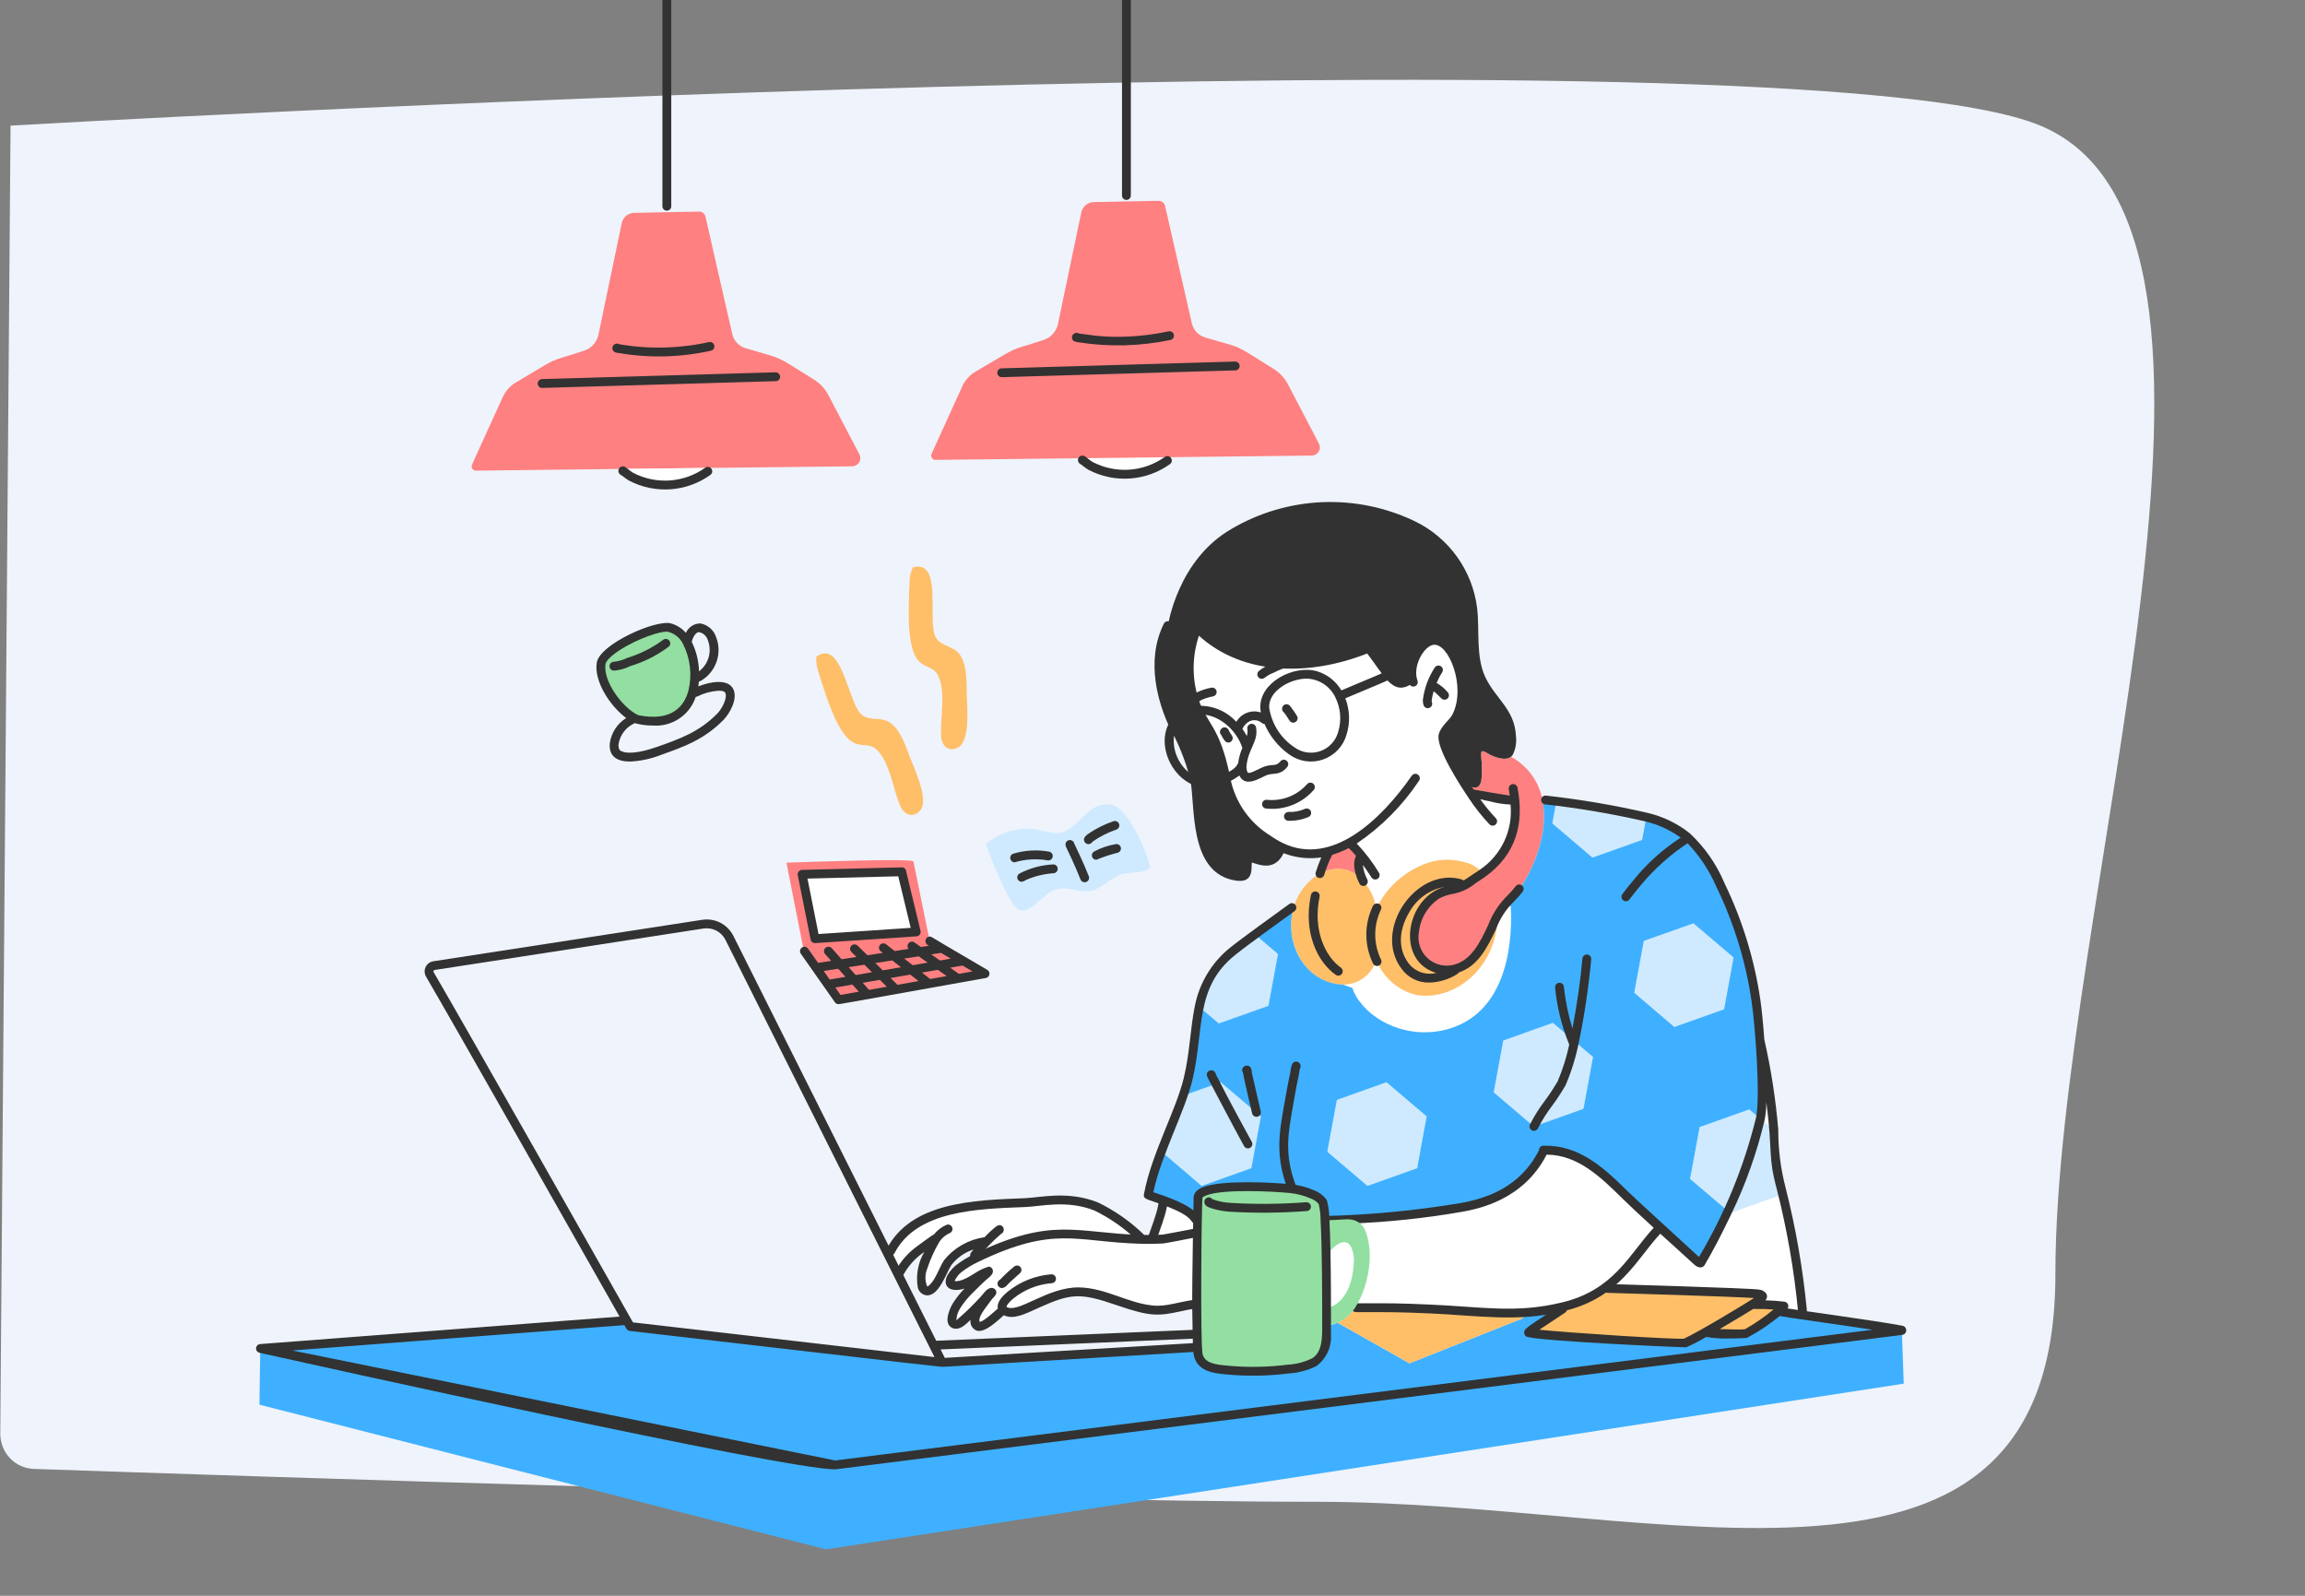
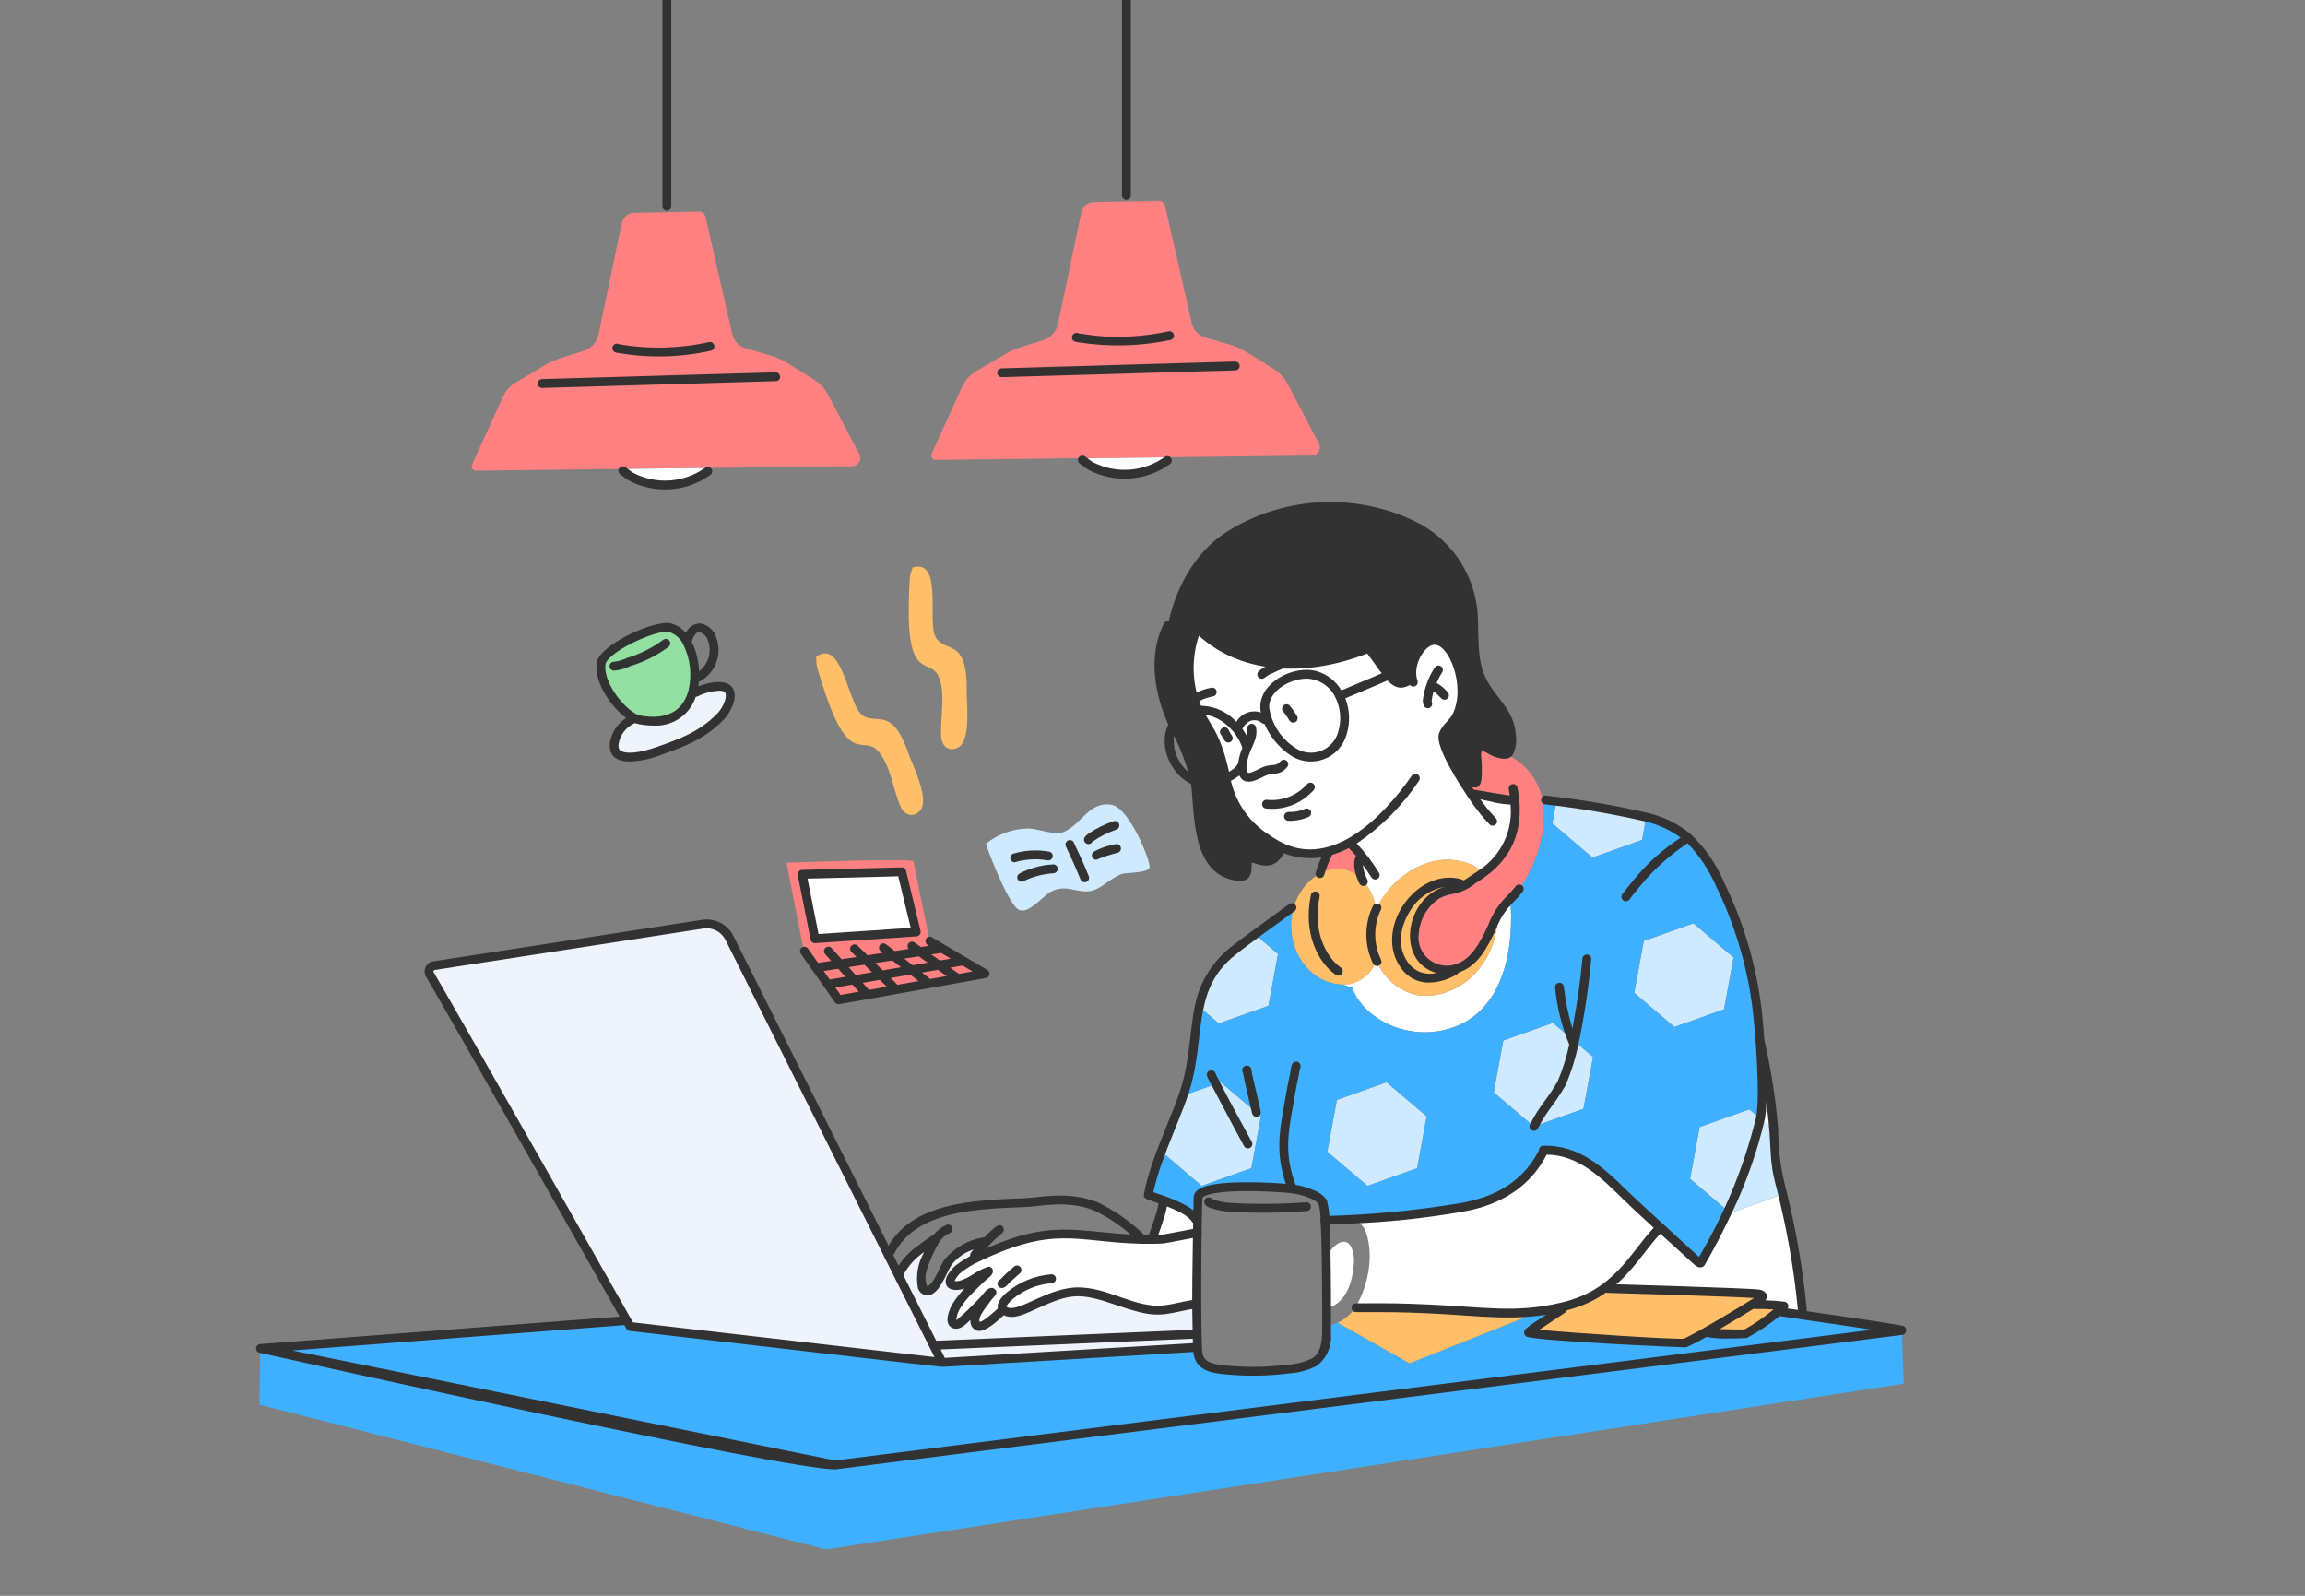
<svg xmlns="http://www.w3.org/2000/svg" width="260" height="180" viewBox="0 0 260 180" fill="none">
  <rect x="0" y="0" width="260" height="180" fill="#808080" stroke="none" />
  <g clip-path="url(#clip0_1466_35212)">
-     <path fill-rule="evenodd" clip-rule="evenodd" d="M1.189 14.169L0.031 161.665C0.014 163.832 1.66 165.616 3.826 165.69C23.512 166.365 113.816 169.397 148.564 169.397C187.668 169.397 231.847 185.22 231.847 143.685C231.847 102.149 258.041 25.794 230.144 14.169C202.248 2.544 1.189 14.169 1.189 14.169Z" fill="#EFF3FB" />
    <path d="M170.864 90.21L170.409 90.246C169.633 90.214 168.864 90.092 168.115 89.884C167.769 89.823 167.425 89.748 167.086 89.657C166.908 89.608 166.497 89.296 166.575 89.465L166.092 89.749C165.836 89.377 165.586 89.001 165.341 88.621C163.845 86.293 162.548 83.734 162.779 82.924C163.009 82.114 163.905 81.556 164.291 80.788C164.776 79.583 164.964 78.279 164.839 76.986C164.714 75.693 164.28 74.449 163.574 73.359C161.861 70.965 160.016 72.775 159.419 74.762C158.006 75.5 157.385 75.82 156.656 76.147C156.011 75.367 154.946 73.82 154.534 73.295L154.449 73.089C148.079 75.782 139.946 75.876 135.021 70.824C133.994 73.35 133.859 76.151 134.638 78.765C135.266 80.868 136.612 82.256 137.298 84.186C138.78 88.353 137.97 91.069 142.946 94.617C144.262 95.631 145.857 96.217 147.516 96.296C149.174 96.374 150.818 95.942 152.223 95.057C152.722 95.478 153.172 95.954 153.564 96.476L153.507 96.526C152.769 97.462 153.706 99.303 153.786 99.43C154.546 100.242 155.034 101.271 155.183 102.373L155.296 102.423C157.126 98.732 161.194 96.196 164.967 97.2C165.847 97.362 166.648 97.811 167.245 98.477C168.572 97.585 169.617 96.334 170.258 94.87C170.899 93.406 171.109 91.79 170.864 90.21Z" fill="white" />
    <path d="M198.566 126.193C198.986 124.885 198.607 118.664 198.509 117.294C199.273 120.649 199.799 124.053 200.084 127.481L198.566 126.193Z" fill="white" />
    <path d="M198.346 145.954C198.488 145.983 198.871 146.053 198.807 146.281C198.514 146.566 198.185 146.812 197.828 147.011C196.83 147.664 191.834 150.692 190.086 151.482C189.088 151.687 172.462 150.502 172.425 150.318C172.384 150.112 175.517 148.196 176.299 147.625L176.243 147.412C178.031 146.993 179.717 146.221 181.202 145.141L181.352 145.332C182.301 145.351 197.642 145.813 198.346 145.954Z" fill="#FFBF68" />
    <path d="M198.807 146.281C198.871 146.053 198.488 145.982 198.346 145.954C197.643 145.813 182.302 145.355 181.352 145.329L181.202 145.138C183.715 143.256 184.459 141.504 187.241 138.454C188.915 139.973 190.64 141.527 191.74 142.555L191.839 142.448C192.837 140.768 193.896 138.738 194.897 136.588L195.166 136.822L200.772 134.827L200.914 134.053C201.155 135.011 201.412 135.976 201.623 136.945C202.344 140.304 203.054 144.751 203.403 148.167L200.61 147.901C200.733 147.76 201.1 147.248 201.1 147.248C201.1 147.248 198.794 147.133 197.919 147.157L197.827 147.014C198.185 146.814 198.514 146.567 198.807 146.281Z" fill="white" />
    <path d="M195.543 108L194.471 113.846L188.867 115.84L184.339 111.98L185.417 106.133L191.016 104.146L195.543 108Z" fill="#CFEAFF" />
    <path d="M200.084 127.481L197.317 125.125L191.719 127.12L190.641 132.967L195.166 136.82L200.772 134.825L200.914 134.051C200.356 131.905 200.077 129.697 200.084 127.481Z" fill="#CFEAFF" />
    <path d="M192.323 150.304C194.105 149.306 196.503 147.877 197.829 147.012L197.921 147.155C199.024 147.126 200.127 147.182 201.221 147.322C199.926 148.531 198.485 149.573 196.932 150.425C196.456 150.536 192.311 150.355 192.343 150.341L192.323 150.304Z" fill="#FFBF68" />
    <path d="M185.701 92.169L185.226 94.738L179.627 96.733L175.101 92.874L175.554 90.411C178.97 90.784 182.359 91.372 185.701 92.169Z" fill="#CFEAFF" />
    <path d="M175.167 115.371L169.569 117.366L168.489 123.214L173.022 127.066L178.615 125.071L179.694 119.224L175.167 115.371Z" fill="#CFEAFF" />
    <path d="M174.093 129.726C177.939 129.589 180.719 132.22 183.41 134.877C184.338 135.794 185.765 137.106 187.241 138.454C184.418 141.547 183.66 143.325 181.202 145.138C179.72 146.224 178.033 146.997 176.243 147.409C176.21 147.422 176.177 147.432 176.143 147.437C171.209 148.653 166.816 147.891 161.38 147.65C154.801 147.359 153.118 147.598 152.886 147.458C154.449 144.898 155.069 141.055 153.884 138.56C153.702 138.244 153.439 137.983 153.122 137.803C152.805 137.623 152.445 137.532 152.081 137.539V137.525C156.364 137.394 160.632 136.948 164.849 136.19C172.612 134.763 173.993 129.813 174.093 129.726Z" fill="white" />
    <path d="M214.525 150.034C211.55 149.46 200.61 147.898 200.61 147.898C199.472 148.864 198.238 149.711 196.927 150.424C196.452 150.538 192.308 150.354 192.339 150.34L192.318 150.304C191.597 150.741 190.851 151.135 190.083 151.482C189.085 151.687 172.459 150.502 172.422 150.318C172.381 150.112 175.514 148.196 176.296 147.625L176.239 147.412C174.716 147.802 173.155 148.025 171.584 148.078L171.825 148.677L158.99 153.779L150.893 149.21L150.886 149.195C150.494 149.382 150.07 149.49 149.637 149.514C149.637 151.11 149.611 152.814 148.219 153.665C147.306 154.109 146.315 154.367 145.303 154.424C143.045 154.709 140.764 154.75 138.498 154.545C137.171 154.424 135.517 154.325 135.148 152.793C135.098 152.521 135.07 152.246 135.064 151.97L106.269 153.679L71.093 149.626C71.093 149.626 70.95 149.37 70.681 148.902L29.355 152.106L29.264 158.442L93.181 174.762L214.737 156.072L214.525 150.034Z" fill="#3FB0FF" />
    <path d="M165.491 88.529C167.413 89.626 167.13 87.486 167.137 86.074C167.137 85.903 166.952 84.81 167.158 84.74C167.392 84.66 167.87 85.027 168.067 85.123C168.683 85.422 169.812 85.846 170.437 85.351L170.451 85.365C171.374 85.871 172.172 86.577 172.787 87.432C173.403 88.286 173.819 89.267 174.007 90.303C174.686 93.97 172.947 98.163 171.373 100.265C170.875 100.939 170.213 101.51 169.678 102.16C168.089 104.087 167.428 108.457 164.1 109.314C163.518 109.467 162.907 109.472 162.322 109.33C161.737 109.187 161.197 108.901 160.751 108.498C158.462 106.409 159.7 102.343 162.107 100.912C163.242 100.237 164.536 100.428 165.583 99.592C166.68 98.714 171.51 96.765 170.87 90.215L170.415 90.251C169.639 90.219 168.869 90.097 168.121 89.889C167.774 89.829 167.431 89.753 167.091 89.662C166.914 89.613 166.503 89.301 166.58 89.47L166.098 89.754C165.85 89.392 165.599 89.009 165.346 88.626L165.491 88.529Z" fill="#FF8080" />
    <path d="M159.796 112.235C163.769 112.916 168.736 109.568 168.956 103.344L168.928 103.331C169.129 102.912 169.379 102.519 169.673 102.159L170.418 102.202C170.695 107.624 169.383 114.299 163.422 116.046C159.072 117.32 154.712 115.32 152.977 112.385C152.948 112.335 152.523 111.604 152.587 111.448L151.479 111.058C152.239 111.053 152.981 110.832 153.618 110.419C154.255 110.007 154.761 109.421 155.076 108.73L155.382 108.574C155.78 109.487 156.387 110.293 157.154 110.929C157.92 111.565 158.825 112.012 159.796 112.235Z" fill="white" />
    <path d="M160.924 125.923L159.852 131.77L154.247 133.763L149.72 129.911L150.799 124.064L156.397 122.071L160.924 125.923Z" fill="#CFEAFF" />
    <path d="M168.927 103.331C168.029 105.033 167.406 106.89 165.968 108.276C165.289 108.972 164.371 109.382 163.4 109.423C162.43 109.464 161.48 109.133 160.746 108.497C158.456 106.402 159.694 102.341 162.101 100.911C163.236 100.236 164.522 100.435 165.578 99.591C165.877 99.349 166.521 99.009 167.252 98.477C166.657 97.809 165.855 97.359 164.974 97.2C163.534 96.826 162.011 96.925 160.632 97.484C156.289 99.209 153.173 103.977 155.324 108.457C155.716 109.395 156.327 110.227 157.104 110.884C157.881 111.54 158.804 112.002 159.795 112.231C163.768 112.912 168.736 109.564 168.955 103.34L168.927 103.331Z" fill="#FFBF68" />
    <path d="M153.515 96.526C152.778 97.462 153.715 99.303 153.794 99.43C153.31 98.823 152.658 98.372 151.919 98.134C150.894 97.884 149.813 98.028 148.89 98.537C149.151 97.669 149.49 96.826 149.904 96.019C150.716 95.796 151.498 95.474 152.231 95.061C152.73 95.482 153.18 95.958 153.572 96.48L153.515 96.526Z" fill="#FF8080" />
    <path d="M150.89 149.197C151.708 148.82 152.4 148.217 152.885 147.458C153.162 147.624 154.418 147.342 161.378 147.65C164.841 147.803 168.211 148.232 171.589 148.075L171.83 148.674L158.994 153.776L150.898 149.207L150.89 149.197Z" fill="#FFBF68" />
    <path d="M152.394 140.625C152.692 141.278 152.795 142.002 152.693 142.712C152.572 144.499 151.895 146.785 150.026 147.444H149.65C149.65 145.777 149.636 143.704 149.593 141.753H149.755C150.06 140.718 151.635 139.235 152.394 140.625Z" fill="white" />
    <path d="M146.412 101.131C148.075 97.924 151.769 96.879 153.794 99.435C154.554 100.247 155.042 101.276 155.19 102.378L155.304 102.428C154.566 103.973 154.424 105.737 154.905 107.38C155.027 107.793 155.186 108.193 155.38 108.577L155.075 108.733C154.765 109.428 154.261 110.018 153.622 110.431C152.983 110.845 152.238 111.064 151.478 111.061C146.89 110.983 144.21 105.377 146.412 101.131Z" fill="#FFBF68" />
    <path d="M144.156 107.602L143.078 113.449L137.48 115.435L135.268 113.563C135.723 111.125 137.031 108.929 138.958 107.368C139.569 106.87 140.533 106.147 141.569 105.388C141.651 105.489 141.429 105.276 144.156 107.602Z" fill="#CFEAFF" />
    <path d="M137.699 122.071L133.449 123.582C132.789 125.49 131.824 127.69 130.994 129.897C131.094 129.946 130.826 129.743 135.55 133.763L141.156 131.768L142.227 125.921L137.699 122.071Z" fill="#CFEAFF" />
    <path d="M198.069 112.882C197.407 108.346 196.053 103.939 194.053 99.814C193.196 97.764 191.917 95.916 190.299 94.393C188.953 93.316 187.381 92.557 185.701 92.172L185.226 94.741L179.627 96.736L175.1 92.877L175.554 90.414C174.058 90.223 174.522 90.214 174.001 90.308C174.71 93.969 172.942 98.168 171.368 100.27C170.869 100.944 170.205 101.512 169.672 102.165L170.417 102.208C170.694 107.63 169.382 114.305 163.421 116.052C159.071 117.326 154.711 115.325 152.976 112.391C152.947 112.341 152.522 111.61 152.586 111.454L151.479 111.064C147.201 110.899 144.776 106.357 145.902 102.428L145.724 102.379C144.794 103.06 143.106 104.266 141.572 105.394C141.648 105.494 141.429 105.282 144.156 107.608L143.078 113.455L137.48 115.441L135.267 113.569C134.569 116.748 134.736 120.06 133.449 123.588L137.699 122.077L142.227 125.929L141.151 131.77L135.545 133.765C130.871 129.787 131.09 129.948 130.99 129.899C130.342 131.476 129.85 133.113 129.522 134.787C129.498 134.911 133.898 135.995 134.821 137.48L135.049 137.487C135.057 137.005 135.096 135.432 135.134 135.053C135.301 133.366 143.821 133.91 145.571 134.08C146.424 134.169 147.257 134.389 148.041 134.734C148.499 134.903 148.899 135.198 149.197 135.585C149.371 136.264 149.457 136.963 149.453 137.664C154.613 137.529 159.757 137.038 164.85 136.195C172.608 134.767 173.989 129.818 174.089 129.731C177.943 129.593 180.731 132.243 183.406 134.882C184.333 135.799 190.635 141.532 191.736 142.563L191.835 142.456C192.833 140.775 193.892 138.746 194.893 136.596L190.636 132.977L191.715 127.13L197.313 125.135L198.562 126.2C199.106 124.563 198.455 115.455 198.069 112.882ZM159.852 131.77L154.247 133.765L149.719 129.913L150.798 124.066L156.396 122.071L160.923 125.923L159.852 131.77ZM178.613 125.072L173.02 127.067L168.487 123.215L169.566 117.367L175.164 115.372L179.692 119.226L178.613 125.072ZM194.473 113.846L188.868 115.841L184.34 111.981L185.418 106.134L191.017 104.147L195.544 108.001L194.473 113.846Z" fill="#3FB0FF" />
    <path d="M170.992 82.993C170.843 79.977 168.662 78.803 167.522 76.336C166.449 74.017 166.914 71.043 166.614 68.567C166.35 66.48 165.569 64.493 164.34 62.785C163.112 61.078 161.476 59.705 159.582 58.791C156.341 57.236 152.768 56.498 149.176 56.643C145.584 56.788 142.082 57.81 138.977 59.621C132.842 63.105 131.78 70.453 131.732 70.556C129.928 74.189 130.805 78.975 132.569 82.226C133.528 83.938 134.251 85.771 134.719 87.676C135.413 90.647 134.435 98.166 139.565 98.848C141.347 99.083 140.246 97.337 140.962 96.805C141.361 96.506 143.324 98.188 144.346 96.024L144.488 95.534C143.951 95.274 143.438 94.968 142.955 94.619C137.948 91.048 138.798 88.384 137.307 84.189C136.618 82.247 135.274 80.87 134.646 78.767C133.868 76.153 134.003 73.353 135.03 70.826C140.048 75.872 148.061 75.793 154.458 73.091C155.98 75.313 156.391 75.826 156.664 76.149C156.864 76.398 157.117 76.6 157.405 76.74C157.693 76.879 158.008 76.953 158.328 76.955C158.562 76.956 158.788 76.868 158.959 76.708C159.13 76.549 159.234 76.33 159.25 76.097L159.311 75.22C159.701 73.069 161.739 70.786 163.582 73.361C164.289 74.45 164.724 75.695 164.848 76.988C164.973 78.281 164.785 79.585 164.299 80.79C163.913 81.558 163.023 82.103 162.787 82.926C162.551 83.749 163.866 86.289 165.35 88.623L165.491 88.531C167.413 89.628 167.13 87.488 167.137 86.076C167.137 85.905 166.953 84.812 167.158 84.742C167.392 84.662 167.869 85.029 168.067 85.125C168.898 85.53 170.146 85.904 170.642 85.125C170.968 84.465 171.089 83.722 170.992 82.993Z" fill="#323232" />
    <path d="M135.024 139.036C131.192 139.766 131.314 139.795 130.071 139.795L130.063 139.44C130.412 138.496 130.729 137.563 131.015 136.588C131.048 136.473 131.178 135.602 131.298 135.552L131.341 135.438C132.669 135.928 134.308 136.645 134.826 137.475L135.053 137.482C135.039 137.955 135.031 138.475 135.024 139.036Z" fill="white" />
    <path d="M131.668 51.958C130.421 52.848 128.952 53.375 127.424 53.481C125.896 53.586 124.369 53.267 123.012 52.557C122.741 52.423 122.132 51.89 122.089 51.89V51.681L131.665 51.575L131.668 51.958Z" fill="white" />
    <path d="M125.381 90.778C122.841 90.333 121.982 93.048 119.931 93.865C118.954 94.254 117.009 93.452 116.022 93.453C114.272 93.465 112.578 94.071 111.218 95.171C111.14 95.192 113.627 101.849 114.871 102.592C115.947 103.234 117.582 101.116 118.469 100.62C120.244 99.629 121.386 100.786 123.011 100.5C124.268 100.278 125.339 98.936 126.622 98.562C127.106 98.422 129.539 98.477 129.673 97.838C129.808 97.2 127.425 91.136 125.381 90.778Z" fill="#CFEAFF" />
    <path d="M148.776 50.042C147.827 48.247 146.159 45.032 145.278 43.351C144.896 42.627 144.328 42.019 143.631 41.591C138.784 38.599 140.566 39.448 135.932 38.064C135.564 37.954 135.232 37.748 134.969 37.468C134.706 37.187 134.522 36.843 134.436 36.468C133.726 33.383 131.929 25.455 131.42 23.235C131.382 23.069 131.288 22.92 131.154 22.814C131.02 22.708 130.853 22.651 130.682 22.653C129.192 22.677 125.325 22.753 123.373 22.794C123.042 22.801 122.723 22.92 122.468 23.131C122.213 23.343 122.037 23.634 121.969 23.958C121.395 26.69 119.952 33.58 119.337 36.539C119.249 36.957 119.053 37.345 118.767 37.662C118.482 37.98 118.117 38.217 117.711 38.348C113.373 39.76 115.297 38.838 110.03 41.924C109.382 42.303 108.866 42.873 108.555 43.556C107.67 45.495 105.81 49.564 105.077 51.191C105.044 51.265 105.03 51.346 105.037 51.427C105.043 51.508 105.07 51.586 105.114 51.654C105.159 51.722 105.22 51.778 105.291 51.816C105.363 51.854 105.443 51.873 105.524 51.873C107.732 51.861 145.161 51.409 147.971 51.384C148.128 51.383 148.283 51.342 148.419 51.264C148.556 51.186 148.67 51.075 148.751 50.94C148.832 50.805 148.877 50.651 148.881 50.494C148.886 50.337 148.849 50.181 148.776 50.042Z" fill="#FF8080" />
-     <path d="M119.45 139.185C116.183 139.428 113.002 140.35 110.111 141.89L109.941 141.562C110.324 141.072 110.739 140.604 111.168 140.15L111.063 140.05C109.434 140.302 107.954 141.143 106.904 142.414C106.292 143.356 105.936 144.78 104.996 145.465C104.569 145.775 104.165 145.571 104.009 145.096C103.842 144.378 103.882 143.628 104.123 142.931C104.331 142.302 104.578 141.686 104.861 141.087C105.581 139.56 105.621 139.862 105.46 139.738C105.168 139.93 103.792 140.935 103.515 141.151C102.68 141.802 101.987 142.616 101.479 143.545L101.209 143.566C100.847 142.842 100.471 142.09 100.081 141.323L100.457 141.132C103.16 135.903 110.676 135.845 115.635 135.655C117.388 135.585 120.41 134.803 123.66 136.094C125.501 136.989 127.188 138.173 128.655 139.6L128.648 139.791C124.141 139.675 122.144 139.052 119.45 139.185Z" fill="white" />
    <path d="M109.039 78.035C109.039 79.319 109.538 83.51 108.089 84.307C107.109 84.845 106.223 84.236 106.158 83.072C106.039 80.894 106.725 78.117 105.839 76.246C104.864 74.185 102.326 76.811 102.512 68.108C102.533 67.135 102.555 66.157 102.625 65.17C102.689 64.77 102.801 64.379 102.958 64.006C106.145 63.091 104.801 69.121 105.364 71.407C105.729 72.89 107.234 72.73 108.068 73.602C109.008 74.582 109.043 76.495 109.039 78.035Z" fill="#FFBF68" />
    <path d="M135.024 139.036C132.114 139.816 129.081 140.028 126.091 139.66C122.212 139.413 118.487 138.147 111.849 141.101C110.523 141.607 109.268 142.285 108.117 143.116C107.632 143.496 106.414 144.978 107.817 145.003C108.748 144.884 109.629 144.519 110.372 143.946C110.451 143.898 111.428 143.371 111.5 143.371C111.507 143.542 111.001 143.889 110.897 143.989C109.885 144.87 108.961 145.846 108.137 146.905C107.578 147.686 106.88 149.352 107.845 149.374C108.25 149.383 108.628 148.975 108.896 148.722C109.634 148.023 110.337 147.296 111.038 146.564C111.195 146.402 111.593 145.818 111.847 145.777C112.011 145.75 111.725 145.914 111.088 146.799C110.638 147.425 109.817 148.339 109.991 149.193C110.025 149.359 110.183 150.651 113.17 147.752C114.785 149.035 118.105 145.642 121.693 145.715C124.573 145.775 127.149 147.483 130.009 147.759C131.705 147.923 133.287 147.26 134.946 147.085C135.059 147.082 134.875 147.388 135.024 139.036Z" fill="white" />
    <path d="M135.067 151.972C134.999 150.734 134.974 148.445 134.974 147.084C133.899 147.084 131.859 147.937 130.007 147.758C127.148 147.482 124.572 145.774 121.691 145.714C118.122 145.641 114.776 149.028 113.169 147.751L112.977 147.9C112.578 148.255 110.266 150.568 109.985 149.192C109.814 148.341 110.635 147.427 111.082 146.798C111.24 146.578 111.402 146.366 111.565 146.159C111.664 146.032 111.998 145.751 111.841 145.776C111.587 145.816 111.189 146.401 111.032 146.563C110.334 147.295 109.628 148.025 108.889 148.721C108.622 148.972 108.244 149.382 107.839 149.373C106.873 149.351 107.572 147.685 108.13 146.904C108.954 145.845 109.878 144.868 110.89 143.988C110.996 143.888 111.501 143.541 111.494 143.37C111.422 143.37 110.445 143.897 110.366 143.945C109.623 144.518 108.741 144.883 107.811 145.002C106.406 144.977 107.624 143.495 108.11 143.115C108.728 142.633 109.397 142.222 110.105 141.889L109.936 141.561C110.319 141.071 110.734 140.603 111.163 140.149L111.057 140.049C109.428 140.301 107.949 141.142 106.898 142.413C106.287 143.355 105.931 144.779 104.99 145.464C104.563 145.774 104.159 145.57 104.004 145.095C103.837 144.377 103.876 143.627 104.117 142.93C104.477 141.839 104.952 140.79 105.536 139.801L105.451 139.737C105.16 139.929 103.783 140.934 103.507 141.15C102.672 141.801 101.979 142.615 101.47 143.544L101.214 143.598L82.277 105.802C82.005 105.259 81.569 104.816 81.029 104.537C80.49 104.257 79.876 104.156 79.276 104.248C72.86 105.234 53.47 108.238 48.952 108.924C48.846 108.94 48.746 108.982 48.66 109.045C48.573 109.109 48.504 109.192 48.457 109.289C48.41 109.385 48.388 109.491 48.391 109.598C48.394 109.705 48.423 109.81 48.476 109.903C51.568 115.153 71.09 149.631 71.09 149.631L106.302 153.681L135.067 151.972Z" fill="#EFF3FB" />
    <path d="M102.555 85.201C102.988 86.407 104.885 90.189 103.79 91.431C103.053 92.269 102.013 91.993 101.555 90.921C100.698 88.915 100.401 86.079 98.936 84.612C97.329 83.001 95.813 86.321 93.051 78.084C92.733 77.154 92.437 76.218 92.164 75.274C92.091 74.879 92.061 74.477 92.075 74.075C94.768 72.124 95.537 78.254 96.851 80.22C97.695 81.483 99.059 80.827 100.135 81.363C101.356 81.969 102.036 83.754 102.555 85.201Z" fill="#FFBF68" />
    <path d="M101.709 98.335L103.348 105.119L91.925 105.885L90.478 98.619L101.709 98.335Z" fill="white" />
    <path d="M104.867 106.154C104.867 106.154 103.053 97.285 103.036 97.177C102.981 96.799 91.718 97.212 88.71 97.305C88.71 97.29 90.676 107.28 90.676 107.28L94.585 112.779C94.585 112.779 98.745 112.035 111.118 109.834L104.867 106.154ZM91.925 105.885L90.478 98.619L101.71 98.335L103.349 105.118L91.925 105.885Z" fill="#FF8080" />
    <path d="M96.943 51.255C95.777 49.023 94.609 46.793 93.438 44.564C93.056 43.841 92.488 43.233 91.792 42.804C87.068 39.879 88.727 40.666 84.095 39.278C83.727 39.167 83.395 38.961 83.133 38.681C82.87 38.401 82.686 38.056 82.599 37.682C81.883 34.599 80.088 26.672 79.582 24.449C79.545 24.282 79.452 24.133 79.317 24.027C79.183 23.921 79.016 23.865 78.845 23.868L71.537 24.009C71.205 24.015 70.886 24.134 70.63 24.345C70.375 24.556 70.199 24.847 70.13 25.171C69.558 27.896 68.126 34.794 67.505 37.752C67.416 38.171 67.219 38.559 66.932 38.876C66.646 39.194 66.28 39.43 65.873 39.561C61.266 41.058 63.43 40.06 58.197 43.138C57.549 43.518 57.034 44.088 56.721 44.77C52.942 53.056 53.2 52.451 53.202 52.61C53.203 52.738 53.256 52.86 53.348 52.949C53.44 53.039 53.563 53.088 53.691 53.087C55.898 53.057 93.327 52.619 96.145 52.597C96.301 52.593 96.454 52.55 96.589 52.472C96.724 52.393 96.837 52.282 96.916 52.147C96.996 52.013 97.04 51.861 97.045 51.705C97.05 51.548 97.015 51.394 96.943 51.255Z" fill="#FF8080" />
    <path d="M71.845 81.142C75.79 81.958 77.565 80.192 78.146 78.006L78.436 78.113C79.218 77.721 80.069 77.487 80.941 77.424C83.302 77.267 82.266 79.827 81.225 80.88C79.171 82.956 77.065 83.734 74.343 84.697C73.207 85.096 70.663 85.886 69.581 84.989C69.015 84.518 69.049 82.413 71.291 81.171L71.441 80.937C71.571 81.014 71.706 81.082 71.845 81.142Z" fill="#EFF3FB" />
    <path d="M79.827 53.167C78.582 54.058 77.114 54.586 75.587 54.691C74.06 54.797 72.533 54.477 71.178 53.766C70.907 53.631 70.298 53.098 70.255 53.098V52.893L79.82 52.786L79.827 53.167Z" fill="white" />
    <path d="M67.808 74.82C68.088 73.102 74.065 70.416 75.542 70.797C75.969 70.915 76.367 71.124 76.707 71.409C77.047 71.694 77.321 72.049 77.512 72.45C78.375 74.168 78.601 76.137 78.15 78.006C77.572 80.192 75.794 81.958 71.849 81.142C69.907 80.304 67.447 77.031 67.808 74.82Z" fill="#92DFA1" />
    <path d="M69.879 39.835C69.539 39.799 69.154 39.759 69.081 39.361C69.065 39.263 69.077 39.163 69.116 39.072C69.155 38.98 69.22 38.902 69.302 38.846C69.384 38.791 69.48 38.759 69.579 38.756C69.678 38.753 69.776 38.779 69.861 38.829C73.217 39.406 76.654 39.322 79.978 38.584C80.042 38.57 80.108 38.569 80.172 38.581C80.237 38.593 80.298 38.618 80.353 38.654C80.408 38.69 80.456 38.736 80.493 38.79C80.53 38.844 80.556 38.905 80.569 38.969C80.583 39.033 80.584 39.099 80.572 39.163C80.56 39.228 80.535 39.289 80.499 39.344C80.463 39.399 80.417 39.447 80.363 39.484C80.309 39.521 80.248 39.547 80.184 39.56C76.799 40.315 73.3 40.408 69.879 39.835Z" fill="#323232" />
    <path d="M70.955 54.214C70.671 54.042 70.399 53.848 70.144 53.635C70.05 53.606 69.966 53.55 69.904 53.474C69.833 53.403 69.784 53.313 69.763 53.214C69.743 53.116 69.752 53.014 69.79 52.921C69.827 52.828 69.891 52.748 69.974 52.691C70.057 52.634 70.155 52.603 70.255 52.602C70.446 52.602 70.533 52.67 70.825 52.901C71.007 53.053 71.2 53.193 71.4 53.321C72.675 53.99 74.111 54.293 75.548 54.195C76.984 54.097 78.366 53.602 79.538 52.765C79.591 52.725 79.652 52.695 79.716 52.679C79.781 52.662 79.849 52.659 79.915 52.669C79.981 52.679 80.044 52.702 80.101 52.737C80.158 52.772 80.207 52.818 80.246 52.873C80.285 52.927 80.312 52.989 80.327 53.054C80.341 53.119 80.343 53.187 80.331 53.252C80.318 53.318 80.293 53.381 80.256 53.437C80.22 53.492 80.172 53.54 80.116 53.577C78.797 54.52 77.243 55.078 75.626 55.191C74.009 55.303 72.392 54.965 70.955 54.214Z" fill="#323232" />
    <path d="M61.157 43.758C61.025 43.76 60.897 43.709 60.802 43.617C60.708 43.525 60.653 43.398 60.651 43.266C60.65 43.134 60.7 43.006 60.793 42.911C60.885 42.816 61.011 42.762 61.143 42.76L87.486 41.995C87.616 41.998 87.741 42.049 87.836 42.139C87.931 42.228 87.989 42.349 88 42.479C88.002 42.545 87.991 42.61 87.968 42.671C87.944 42.733 87.909 42.789 87.864 42.837C87.819 42.884 87.765 42.923 87.705 42.949C87.645 42.976 87.581 42.991 87.515 42.993L61.157 43.758Z" fill="#323232" />
    <path d="M75.218 23.762C75.085 23.762 74.958 23.709 74.865 23.616C74.771 23.522 74.719 23.395 74.719 23.263V-13.55C74.719 -13.682 74.771 -13.809 74.865 -13.902C74.958 -13.996 75.085 -14.048 75.218 -14.048C75.35 -14.048 75.477 -13.996 75.57 -13.902C75.664 -13.809 75.716 -13.682 75.716 -13.55V23.263C75.716 23.329 75.703 23.393 75.678 23.454C75.653 23.515 75.617 23.57 75.57 23.616C75.524 23.662 75.469 23.699 75.408 23.724C75.348 23.749 75.283 23.762 75.218 23.762Z" fill="#323232" />
    <path d="M121.717 38.621C121.281 38.559 120.99 38.521 120.919 38.147C120.904 38.049 120.917 37.949 120.956 37.858C120.996 37.767 121.06 37.69 121.142 37.634C121.223 37.578 121.319 37.547 121.418 37.544C121.517 37.54 121.615 37.565 121.7 37.615C122.811 37.766 123.762 37.914 124.828 37.964C127.173 38.066 129.522 37.867 131.817 37.371C131.947 37.343 132.082 37.369 132.193 37.441C132.304 37.513 132.381 37.626 132.409 37.756C132.436 37.885 132.411 38.02 132.339 38.131C132.266 38.242 132.153 38.32 132.024 38.347C128.633 39.057 125.141 39.15 121.717 38.621Z" fill="#323232" />
    <path d="M122.788 53C122.496 52.822 122.218 52.622 121.956 52.401C121.839 52.358 121.74 52.275 121.678 52.167C121.626 52.092 121.596 52.004 121.591 51.913C121.585 51.823 121.605 51.732 121.647 51.651C121.689 51.571 121.753 51.504 121.831 51.456C121.909 51.409 121.998 51.385 122.089 51.385C122.279 51.385 122.366 51.453 122.658 51.684C122.84 51.835 123.032 51.975 123.232 52.103C124.509 52.773 125.946 53.075 127.384 52.977C128.822 52.879 130.205 52.384 131.379 51.547C131.432 51.507 131.493 51.477 131.557 51.461C131.622 51.444 131.69 51.441 131.756 51.451C131.822 51.461 131.885 51.484 131.942 51.519C131.999 51.554 132.048 51.6 132.087 51.655C132.126 51.709 132.153 51.771 132.168 51.836C132.182 51.901 132.184 51.969 132.171 52.035C132.159 52.1 132.134 52.163 132.097 52.219C132.061 52.274 132.013 52.322 131.957 52.359C130.637 53.302 129.082 53.861 127.463 53.974C125.845 54.087 124.227 53.75 122.788 53Z" fill="#323232" />
    <path d="M112.999 42.545C112.867 42.547 112.739 42.496 112.644 42.404C112.549 42.312 112.495 42.185 112.493 42.053C112.491 41.921 112.542 41.793 112.634 41.698C112.727 41.603 112.853 41.549 112.985 41.547L139.319 40.78C139.45 40.782 139.575 40.833 139.67 40.922C139.765 41.012 139.822 41.134 139.832 41.264C139.834 41.33 139.823 41.395 139.8 41.456C139.776 41.517 139.741 41.574 139.696 41.621C139.651 41.669 139.597 41.707 139.538 41.734C139.478 41.761 139.413 41.776 139.348 41.778L112.999 42.545Z" fill="#323232" />
    <path d="M127.059 22.549C126.927 22.549 126.8 22.496 126.707 22.403C126.613 22.309 126.561 22.183 126.561 22.05V-14.762C126.561 -14.895 126.613 -15.022 126.707 -15.115C126.8 -15.209 126.927 -15.261 127.059 -15.261C127.192 -15.261 127.318 -15.209 127.412 -15.115C127.505 -15.022 127.558 -14.895 127.558 -14.762V22.05C127.558 22.183 127.505 22.309 127.412 22.403C127.318 22.496 127.192 22.549 127.059 22.549Z" fill="#323232" />
    <path d="M163.296 78.08C162.949 77.657 162.525 77.305 162.046 77.041C162.218 76.624 162.427 76.223 162.672 75.844C162.745 75.734 162.771 75.599 162.744 75.469C162.718 75.34 162.641 75.226 162.53 75.153C162.475 75.117 162.414 75.092 162.35 75.08C162.285 75.067 162.219 75.068 162.155 75.081C162.025 75.107 161.912 75.184 161.839 75.295C161.112 76.403 160.652 77.664 160.493 78.98C160.486 79.171 160.515 79.363 160.577 79.544C160.62 79.669 160.711 79.772 160.83 79.83C160.949 79.888 161.086 79.897 161.211 79.854C161.336 79.811 161.439 79.72 161.497 79.601C161.555 79.482 161.564 79.345 161.521 79.22C161.503 79.166 161.491 79.111 161.487 79.054C161.526 78.693 161.601 78.335 161.709 77.988C161.845 78.06 161.934 78.12 162.591 78.786C162.685 78.877 162.811 78.927 162.942 78.926C163.073 78.925 163.198 78.872 163.29 78.78C163.383 78.688 163.435 78.562 163.436 78.432C163.437 78.301 163.387 78.175 163.296 78.081V78.08Z" fill="#323232" />
    <path d="M152.16 71.673C151.549 71.673 149.189 71.618 148.932 71.062C148.884 70.962 148.872 70.848 148.895 70.74C148.919 70.631 148.978 70.533 149.063 70.461C149.148 70.39 149.255 70.348 149.366 70.343C149.477 70.338 149.587 70.37 149.678 70.434C150.101 70.528 151.65 70.668 151.872 70.674C153.499 70.7 155.125 70.582 156.731 70.319C156.862 70.298 156.996 70.329 157.103 70.406C157.211 70.484 157.283 70.6 157.304 70.731C157.326 70.861 157.294 70.995 157.217 71.103C157.14 71.21 157.023 71.282 156.893 71.304C155.328 71.555 153.745 71.678 152.16 71.673Z" fill="#323232" />
    <path d="M155.326 108.959C155.231 108.96 155.139 108.933 155.059 108.883C154.98 108.833 154.916 108.762 154.875 108.677C154.382 107.67 154.125 106.564 154.121 105.443C154.118 104.321 154.369 103.214 154.855 102.203C154.912 102.081 155.014 101.987 155.14 101.939C155.266 101.891 155.405 101.893 155.529 101.946C155.588 101.971 155.641 102.007 155.686 102.053C155.73 102.098 155.765 102.153 155.788 102.212C155.811 102.272 155.822 102.335 155.82 102.399C155.818 102.463 155.803 102.525 155.777 102.583C155.347 103.465 155.125 104.433 155.125 105.414C155.125 106.394 155.347 107.362 155.777 108.244C155.813 108.32 155.83 108.405 155.825 108.489C155.82 108.573 155.794 108.655 155.749 108.727C155.704 108.798 155.642 108.857 155.567 108.898C155.493 108.938 155.41 108.96 155.326 108.959Z" fill="#323232" />
    <path d="M150.96 110.052C150.859 110.052 150.759 110.021 150.675 109.963C148.631 108.536 146.97 105.2 147.869 100.963C147.881 100.898 147.906 100.836 147.943 100.78C147.98 100.724 148.027 100.677 148.082 100.64C148.138 100.603 148.2 100.577 148.265 100.564C148.331 100.552 148.398 100.552 148.463 100.566C148.528 100.58 148.59 100.607 148.644 100.645C148.699 100.683 148.746 100.731 148.781 100.788C148.817 100.844 148.841 100.907 148.852 100.972C148.863 101.038 148.86 101.105 148.845 101.17C148.047 104.94 149.529 107.946 151.247 109.144C151.334 109.205 151.399 109.292 151.433 109.392C151.468 109.493 151.469 109.602 151.437 109.703C151.405 109.804 151.341 109.893 151.256 109.955C151.17 110.018 151.067 110.052 150.96 110.052Z" fill="#323232" />
    <path d="M139.5 99.341C133.914 98.603 134.89 90.609 134.233 87.79C133.7 85.756 132.912 83.798 131.886 81.963C130.736 79.469 129.135 74.663 131.287 70.333C131.348 70.219 131.452 70.133 131.575 70.094C131.699 70.054 131.833 70.065 131.949 70.122C132.065 70.18 132.154 70.281 132.197 70.403C132.24 70.525 132.234 70.659 132.18 70.777C130.215 74.734 131.718 79.216 132.789 81.536C133.848 83.435 134.661 85.461 135.206 87.565C135.889 90.477 134.934 97.732 139.632 98.351C140.012 98.401 140.106 98.326 140.106 98.326C140.306 98.159 139.924 96.954 140.658 96.404C141.494 95.776 143.014 97.67 143.892 95.805C143.954 95.697 144.056 95.617 144.175 95.58C144.295 95.543 144.424 95.552 144.537 95.606C144.65 95.659 144.739 95.754 144.785 95.87C144.832 95.986 144.834 96.115 144.789 96.232C143.878 98.16 142.263 97.629 141.488 97.374C141.399 97.346 141.288 97.31 141.207 97.287C141.095 97.716 141.535 99.601 139.5 99.341Z" fill="#323232" />
    <path d="M159.332 74.913C159.303 74.854 159.262 74.802 159.212 74.759C159.162 74.717 159.105 74.684 159.043 74.664C158.98 74.643 158.915 74.635 158.849 74.64C158.784 74.645 158.72 74.663 158.662 74.692C157.271 75.391 153.076 77.13 151.304 77.873C150.698 76.845 149.731 76.079 148.591 75.724C145.956 74.945 142.062 76.967 142.161 79.83C142.172 80.008 142.193 80.186 142.226 80.361C141.713 80.192 141.157 80.206 140.652 80.4C140.148 80.593 139.726 80.955 139.457 81.423C138.912 80.824 138.242 80.351 137.495 80.038C136.748 79.726 135.941 79.581 135.132 79.614C134.477 79.626 133.837 79.807 133.271 80.137C132.706 80.467 132.235 80.937 131.903 81.501C130.038 84.735 133.362 90.048 137.569 88.615C138.369 88.358 139.122 87.973 139.799 87.475C140.497 88.984 142.33 87.603 142.979 87.399C143.696 87.173 144.393 87.483 145.186 86.525C145.23 86.475 145.264 86.416 145.286 86.353C145.307 86.289 145.315 86.222 145.31 86.155C145.305 86.088 145.287 86.023 145.256 85.964C145.225 85.904 145.183 85.851 145.131 85.809C145.079 85.766 145.02 85.734 144.955 85.715C144.891 85.696 144.824 85.69 144.757 85.697C144.69 85.705 144.626 85.726 144.568 85.759C144.509 85.792 144.458 85.836 144.417 85.889C143.931 86.476 143.564 86.168 142.679 86.448C142.133 86.619 141.046 87.311 140.771 87.158C140.723 87.132 140.634 86.99 140.601 86.632C140.601 86.567 140.601 86.504 140.594 86.479C140.777 84.429 141.974 83.647 141.68 82.05C141.656 81.92 141.581 81.805 141.472 81.73C141.363 81.655 141.229 81.627 141.099 81.651C140.969 81.675 140.854 81.75 140.779 81.859C140.704 81.968 140.676 82.102 140.7 82.232C140.738 82.496 140.717 82.764 140.637 83.018C140.491 82.742 140.326 82.475 140.144 82.22C140.266 81.945 140.455 81.705 140.694 81.522C140.926 81.331 141.219 81.229 141.52 81.234C141.82 81.239 142.11 81.351 142.336 81.549C142.419 81.621 142.525 81.662 142.635 81.667C143.231 83.039 144.189 84.224 145.407 85.093C145.951 85.491 146.583 85.751 147.249 85.851C147.916 85.952 148.596 85.889 149.233 85.67C149.87 85.45 150.445 85.079 150.907 84.59C151.37 84.1 151.708 83.505 151.891 82.857C152.309 81.517 152.26 80.075 151.752 78.767C153.448 78.057 157.685 76.304 159.105 75.587C159.164 75.558 159.218 75.518 159.261 75.468C159.305 75.418 159.339 75.36 159.36 75.298C159.381 75.235 159.389 75.168 159.385 75.102C159.38 75.036 159.362 74.972 159.332 74.913ZM138.074 87.343C137.609 87.613 137.091 87.778 136.555 87.826C136.02 87.875 135.48 87.805 134.974 87.623C131.912 86.41 131.084 80.877 135.204 80.609C137.344 80.433 139.47 82.289 140.137 84.358C139.899 84.911 139.739 85.494 139.659 86.091C139.496 86.262 139.57 86.656 138.074 87.338V87.343ZM150.95 82.544C150.816 83.044 150.562 83.504 150.211 83.883C149.859 84.263 149.42 84.551 148.931 84.722C148.443 84.894 147.92 84.943 147.408 84.867C146.896 84.79 146.41 84.59 145.993 84.283C145.233 83.775 144.588 83.113 144.099 82.34C143.611 81.567 143.29 80.7 143.158 79.794C143.093 77.912 145.539 76.547 147.401 76.547C148.074 76.569 148.729 76.775 149.295 77.141C149.86 77.508 150.315 78.022 150.61 78.627C151.223 79.839 151.345 81.24 150.95 82.539V82.544Z" fill="#323232" />
    <path d="M142.738 91.191C142.611 91.158 142.502 91.076 142.434 90.963C142.367 90.85 142.347 90.715 142.379 90.587C142.411 90.459 142.492 90.349 142.605 90.281C142.718 90.213 142.853 90.192 142.981 90.223C143.813 90.298 144.651 90.176 145.426 89.866C146.202 89.556 146.893 89.067 147.445 88.44C147.534 88.342 147.658 88.284 147.791 88.279C147.923 88.273 148.052 88.32 148.149 88.409C148.247 88.499 148.305 88.623 148.31 88.755C148.316 88.888 148.269 89.017 148.18 89.114C147.51 89.877 146.665 90.465 145.716 90.827C144.768 91.189 143.746 91.314 142.738 91.191Z" fill="#323232" />
    <path d="M145.318 92.582C145.186 92.578 145.061 92.522 144.97 92.425C144.88 92.329 144.831 92.201 144.835 92.069C144.843 91.938 144.9 91.815 144.996 91.725C145.091 91.635 145.218 91.585 145.349 91.585C145.985 91.613 146.62 91.493 147.202 91.235C147.324 91.183 147.461 91.181 147.584 91.231C147.707 91.28 147.805 91.376 147.857 91.498C147.909 91.619 147.911 91.757 147.861 91.88C147.812 92.002 147.716 92.101 147.594 92.153C146.876 92.46 146.099 92.607 145.318 92.582Z" fill="#323232" />
    <path d="M142.318 76.568C142.216 76.568 142.115 76.536 142.031 76.477C141.947 76.417 141.883 76.334 141.848 76.237C141.814 76.14 141.81 76.034 141.838 75.935C141.865 75.836 141.923 75.748 142.002 75.683C142.376 75.376 142.8 75.135 143.254 74.97C144.458 74.345 145.782 73.986 147.136 73.915C147.202 73.911 147.268 73.92 147.33 73.942C147.392 73.963 147.449 73.998 147.498 74.042C147.547 74.086 147.586 74.139 147.614 74.199C147.641 74.259 147.657 74.323 147.659 74.389C147.665 74.521 147.619 74.65 147.53 74.748C147.441 74.846 147.317 74.904 147.185 74.911C145.954 74.978 144.751 75.31 143.659 75.884C143.289 76.017 142.943 76.211 142.638 76.459C142.547 76.531 142.434 76.57 142.318 76.568Z" fill="#323232" />
    <path d="M134.9 79.251C134.784 79.248 134.673 79.205 134.585 79.13C134.497 79.055 134.438 78.952 134.417 78.839C134.396 78.725 134.414 78.608 134.469 78.506C134.524 78.404 134.612 78.325 134.719 78.28C134.803 78.234 134.997 78.114 135.065 78.072C135.562 77.838 136.087 77.671 136.627 77.573C136.693 77.558 136.76 77.557 136.826 77.569C136.892 77.581 136.954 77.606 137.01 77.643C137.066 77.68 137.114 77.727 137.151 77.783C137.188 77.839 137.214 77.901 137.226 77.967C137.239 78.033 137.238 78.1 137.224 78.166C137.209 78.231 137.182 78.293 137.144 78.347C137.105 78.402 137.056 78.448 136.999 78.484C136.942 78.519 136.879 78.542 136.813 78.553C136.378 78.635 135.954 78.764 135.548 78.94C135.215 79.15 135.054 79.251 134.9 79.251Z" fill="#323232" />
    <path d="M138.552 83.756C138.469 83.756 138.387 83.735 138.314 83.696C138.241 83.657 138.178 83.6 138.133 83.53C137.982 83.332 137.853 83.119 137.746 82.895C137.229 82.339 138.288 81.519 138.658 82.488C138.745 82.65 138.834 82.779 138.969 82.987C139.017 83.062 139.045 83.148 139.048 83.238C139.051 83.327 139.031 83.416 138.988 83.495C138.945 83.573 138.882 83.639 138.806 83.685C138.729 83.731 138.641 83.755 138.552 83.756Z" fill="#323232" />
    <path d="M145.874 81.513C145.43 81.513 145.415 81.092 144.824 80.354C144.758 80.308 144.705 80.248 144.669 80.177C144.632 80.106 144.613 80.027 144.614 79.947C144.612 79.835 144.647 79.726 144.714 79.636C144.78 79.546 144.875 79.481 144.982 79.451C145.09 79.421 145.205 79.427 145.308 79.469C145.412 79.511 145.499 79.586 145.555 79.683C145.824 80.019 146.069 80.372 146.29 80.741C146.339 80.816 146.367 80.903 146.371 80.993C146.375 81.083 146.355 81.172 146.312 81.251C146.269 81.33 146.206 81.396 146.129 81.442C146.052 81.489 145.964 81.513 145.874 81.513Z" fill="#323232" />
    <path d="M171.666 99.866C171.56 99.787 171.427 99.753 171.296 99.771C171.165 99.79 171.047 99.86 170.968 99.966C170.687 100.325 170.384 100.667 170.062 100.989C169.078 101.948 168.319 103.114 167.842 104.402C166.919 106.342 165.961 108.319 163.969 108.828C163.449 108.959 162.905 108.956 162.386 108.821C161.867 108.686 161.391 108.423 161 108.055C160.61 107.687 160.319 107.227 160.154 106.717C159.988 106.207 159.954 105.664 160.054 105.137C160.132 104.373 160.379 103.636 160.776 102.979C161.174 102.322 161.713 101.762 162.354 101.339C162.812 101.098 163.305 100.929 163.816 100.841C164.792 100.67 165.705 100.243 166.462 99.603C166.77 99.409 167.142 99.174 167.543 98.885C170.985 96.403 171.965 92.917 171.167 88.834C171.139 88.706 171.063 88.595 170.954 88.523C170.845 88.451 170.712 88.425 170.584 88.45C170.455 88.476 170.342 88.55 170.268 88.658C170.195 88.765 170.166 88.898 170.189 89.026C170.235 89.262 170.258 89.499 170.288 89.737C169.743 89.669 167.861 89.346 166.228 89.062C166.069 88.829 165.913 88.594 165.759 88.357C163.844 85.37 163.142 83.464 163.257 83.07C163.414 82.686 163.652 82.339 163.955 82.055C164.26 81.747 164.521 81.398 164.731 81.019C165.173 79.984 165.399 78.87 165.396 77.745C165.393 76.619 165.162 75.506 164.715 74.473C164.151 73.004 162.968 71.443 161.414 71.773C159.752 72.13 158.565 74.606 158.764 76.305C158.724 76.316 158.685 76.332 158.649 76.353C158.446 76.49 158.209 76.566 157.964 76.573C157.301 76.396 157.022 75.82 155.164 73.317C155.55 73.145 155.939 72.978 156.309 72.791C156.423 72.729 156.508 72.625 156.547 72.501C156.586 72.378 156.574 72.244 156.516 72.128C156.457 72.012 156.356 71.924 156.234 71.882C156.111 71.839 155.977 71.846 155.86 71.901C148.861 75.429 139.58 75.758 134.622 69.653C134.267 69.221 133.966 68.747 133.724 68.243C133.661 68.135 133.56 68.053 133.44 68.016C133.32 67.979 133.191 67.988 133.077 68.042C132.964 68.096 132.875 68.191 132.828 68.308C132.782 68.424 132.781 68.554 132.826 68.671C133.237 69.515 133.787 70.284 134.453 70.946C133.491 73.5 133.388 76.299 134.162 78.917C134.513 79.985 134.999 81.005 135.608 81.95C136.739 83.761 137.482 85.786 137.79 87.898C138.065 89.359 138.64 90.747 139.478 91.975C140.316 93.202 141.399 94.243 142.659 95.032C143.555 95.728 144.582 96.234 145.679 96.523C146.776 96.811 147.92 96.875 149.043 96.71C148.8 97.261 148.589 97.825 148.411 98.4C148.373 98.527 148.387 98.663 148.45 98.78C148.513 98.896 148.619 98.983 148.746 99.021C148.873 99.059 149.009 99.045 149.126 98.982C149.242 98.919 149.329 98.813 149.367 98.686C149.602 97.908 149.902 97.152 150.265 96.425C150.91 96.228 151.535 95.973 152.134 95.663C152.425 95.935 152.699 96.225 152.954 96.531C152.323 97.812 153.353 99.678 153.362 99.698C153.406 99.77 153.468 99.829 153.542 99.87C153.616 99.912 153.699 99.934 153.784 99.934C153.872 99.934 153.959 99.912 154.035 99.868C154.112 99.823 154.175 99.76 154.219 99.683C154.263 99.607 154.286 99.52 154.285 99.432C154.285 99.343 154.261 99.257 154.216 99.181C153.952 98.675 153.788 98.124 153.733 97.556C154.072 98.028 154.407 98.512 154.7 98.973C154.736 99.029 154.781 99.076 154.835 99.114C154.889 99.152 154.949 99.178 155.013 99.193C155.077 99.207 155.143 99.208 155.208 99.197C155.272 99.186 155.334 99.162 155.389 99.126C155.445 99.091 155.492 99.046 155.53 98.992C155.568 98.938 155.594 98.878 155.608 98.814C155.623 98.75 155.624 98.684 155.613 98.619C155.601 98.555 155.578 98.493 155.542 98.438C154.826 97.255 153.986 96.152 153.037 95.146C155.821 93.263 158.211 90.853 160.072 88.054C160.142 87.945 160.168 87.813 160.143 87.686C160.118 87.559 160.044 87.447 159.938 87.373C159.831 87.299 159.7 87.27 159.573 87.291C159.445 87.311 159.33 87.381 159.253 87.485C155.755 92.516 150.215 97.76 144.696 95.091C144.185 94.841 143.697 94.549 143.235 94.218C142.078 93.502 141.083 92.552 140.314 91.43C139.544 90.308 139.017 89.038 138.765 87.701C137.573 81.706 136.024 81.679 135.115 78.629C134.445 76.364 134.487 73.948 135.236 71.708C140.291 76.283 147.797 76.241 154.219 73.712C156.178 76.275 157.049 78.372 159.037 77.261C159.11 77.352 159.212 77.414 159.326 77.437C159.44 77.46 159.559 77.443 159.661 77.388C159.764 77.332 159.844 77.243 159.887 77.135C159.931 77.028 159.936 76.908 159.9 76.797C159.302 75.242 160.533 72.981 161.628 72.745C163.363 72.373 165.419 77.433 163.844 80.57C163.497 81.261 162.576 81.823 162.298 82.793C161.867 84.296 164.799 88.724 165.676 90.033C166.366 91.082 167.147 92.068 168.008 92.981C168.1 93.077 168.225 93.132 168.357 93.135C168.49 93.138 168.618 93.089 168.713 92.997C168.809 92.906 168.864 92.78 168.867 92.648C168.87 92.516 168.821 92.388 168.729 92.292C168.093 91.621 167.505 90.905 166.971 90.15C167.319 90.244 167.669 90.316 167.98 90.371C168.764 90.589 169.571 90.717 170.384 90.752C170.526 92.169 170.282 93.598 169.679 94.888C169.075 96.177 168.135 97.28 166.957 98.08C166.382 98.493 166.22 98.549 165.122 99.303C164.996 99.243 164.866 99.192 164.733 99.15C159.668 97.853 154.798 104.942 158.109 109.295C158.463 109.782 158.931 110.177 159.471 110.444C160.011 110.712 160.608 110.845 161.211 110.832C162.345 110.805 163.449 110.467 164.403 109.853C164.462 109.811 164.51 109.757 164.545 109.694C166.717 108.964 167.737 106.929 168.734 104.839C169.166 103.647 169.863 102.569 170.774 101.688C171.125 101.336 171.454 100.962 171.759 100.57C171.799 100.518 171.829 100.459 171.846 100.395C171.864 100.331 171.868 100.264 171.86 100.199C171.851 100.133 171.829 100.07 171.796 100.013C171.763 99.956 171.719 99.906 171.666 99.866ZM158.907 108.683C157.664 107.051 157.726 104.872 159.075 102.707C159.492 102.016 160.051 101.421 160.714 100.96C161.377 100.5 162.13 100.185 162.924 100.037C158.548 101.288 157.385 108.376 162 109.743C161.437 109.886 160.845 109.861 160.296 109.673C159.747 109.485 159.264 109.141 158.907 108.683Z" fill="#323232" />
    <path d="M179.032 107.666C178.901 107.657 178.772 107.7 178.671 107.784C178.571 107.869 178.507 107.989 178.493 108.12C178.278 110.58 177.902 113.187 177.369 116.019C176.899 114.482 176.576 112.904 176.404 111.306C176.398 111.239 176.378 111.174 176.346 111.115C176.314 111.056 176.271 111.004 176.218 110.962C176.166 110.921 176.106 110.89 176.041 110.872C175.977 110.854 175.909 110.849 175.843 110.858C175.776 110.866 175.712 110.888 175.655 110.922C175.597 110.956 175.547 111.001 175.507 111.055C175.467 111.109 175.438 111.17 175.422 111.235C175.407 111.3 175.404 111.368 175.415 111.434C175.63 113.62 176.162 115.762 176.995 117.794L177.012 117.811C176.706 119.243 176.264 120.643 175.694 121.992C174.223 124.462 173.824 124.45 172.578 126.835C172.521 126.951 172.512 127.086 172.552 127.21C172.593 127.333 172.68 127.436 172.795 127.496C172.91 127.557 173.045 127.569 173.169 127.532C173.294 127.495 173.399 127.41 173.462 127.296C174.688 124.948 175.042 125.047 176.579 122.447C177.256 120.872 177.764 119.23 178.095 117.549C178.733 114.463 179.198 111.343 179.486 108.205C179.497 108.074 179.456 107.943 179.371 107.842C179.286 107.74 179.164 107.677 179.032 107.666Z" fill="#323232" />
    <path d="M134.826 137.974C134.077 137.974 135.087 137.345 131.17 135.907C129.394 135.253 128.927 135.277 129.035 134.695C129.888 130.122 132.659 125.248 133.539 121.551C134.226 118.653 134.245 116.097 134.779 113.463C135.28 110.919 136.648 108.628 138.648 106.979C140.209 105.716 143.66 103.266 145.431 101.969C145.538 101.891 145.671 101.858 145.802 101.878C145.933 101.898 146.051 101.969 146.129 102.076C146.207 102.183 146.24 102.316 146.22 102.447C146.2 102.578 146.128 102.696 146.022 102.774C144.405 103.958 140.788 106.53 139.279 107.755C134.733 111.437 135.852 116.134 134.512 121.779C133.656 125.383 130.975 130.285 130.097 134.476C131.616 134.983 134.443 135.914 135.251 137.21C135.298 137.285 135.325 137.372 135.327 137.462C135.329 137.551 135.308 137.639 135.264 137.717C135.221 137.795 135.157 137.86 135.08 137.906C135.003 137.951 134.915 137.974 134.826 137.974Z" fill="#323232" />
    <path d="M134.895 146.586C132.927 146.835 131.571 147.411 130.055 147.259C127.176 146.982 124.759 145.276 121.702 145.214C118.134 145.167 114.797 148.223 113.527 147.408C113.519 147.317 113.698 146.969 114.295 146.476C115.539 145.469 117.059 144.862 118.655 144.737C118.72 144.731 118.784 144.713 118.842 144.683C118.901 144.652 118.952 144.611 118.995 144.561C119.037 144.51 119.069 144.452 119.089 144.39C119.109 144.327 119.116 144.261 119.111 144.196C119.105 144.13 119.087 144.066 119.057 144.008C119.027 143.95 118.985 143.898 118.935 143.855C118.885 143.813 118.826 143.781 118.764 143.761C118.701 143.741 118.635 143.734 118.57 143.739C116.773 143.881 115.061 144.566 113.662 145.702C113.095 146.169 112.399 146.886 112.556 147.598C111.259 148.786 110.606 149.182 110.48 149.079C110.38 148.566 110.902 147.873 111.278 147.365C111.544 147.01 111.877 146.539 112.061 146.351C112.246 146.162 112.51 145.894 112.328 145.543C112.272 145.448 112.188 145.371 112.088 145.323C111.988 145.275 111.877 145.257 111.767 145.272C111.275 145.351 110.863 146.013 110.677 146.207C109.801 147.172 108.865 148.08 107.876 148.927C107.898 148.441 108.049 147.969 108.312 147.56C108.671 146.991 109.089 146.463 109.561 145.985C109.991 145.54 111.058 144.5 111.332 144.281C111.731 143.961 112.016 143.711 112 143.352C111.995 143.224 111.94 143.102 111.847 143.014C111.754 142.925 111.63 142.875 111.501 142.875C110.929 143.06 110.385 143.324 109.887 143.661C109.331 144.003 108.346 144.627 107.674 144.494C107.847 144.114 108.103 143.778 108.424 143.511C109.016 143.055 109.654 142.663 110.329 142.344C118.956 138.186 121.289 140.09 128.633 140.291C129.401 140.311 130.48 140.308 131.236 140.254C131.505 140.234 134.406 139.665 135.027 139.539C135.093 139.541 135.16 139.529 135.222 139.505C135.284 139.481 135.34 139.444 135.388 139.398C135.436 139.351 135.474 139.296 135.5 139.234C135.526 139.173 135.539 139.107 135.539 139.04C135.537 138.966 135.518 138.894 135.485 138.828C135.452 138.761 135.405 138.703 135.348 138.657C135.29 138.61 135.223 138.577 135.152 138.558C135.08 138.54 135.006 138.537 134.933 138.55C134.933 138.55 131.357 139.238 131.165 139.258C130.482 139.309 129.37 139.314 128.66 139.293C121.402 139.094 118.743 137.178 109.896 141.445C109.161 141.802 108.463 142.232 107.812 142.727C107.798 142.738 106.394 143.912 106.714 144.865C106.969 145.63 108.038 145.597 108.801 145.339C108.293 145.861 107.842 146.435 107.456 147.052C107.419 147.115 106.552 148.594 107.003 149.408C107.086 149.555 107.208 149.677 107.356 149.759C107.503 149.842 107.671 149.883 107.84 149.877C108.456 149.897 109.028 149.297 109.473 148.869C109.433 149.117 109.477 149.37 109.599 149.59C109.72 149.809 109.911 149.981 110.142 150.079C110.84 150.304 111.756 149.712 113.226 148.355C114.335 148.883 115.592 148.227 117.116 147.537C120.782 145.886 121.798 145.781 125.97 147.225C129.733 148.521 130.643 148.466 133.205 147.906C133.797 147.763 134.396 147.655 135.001 147.583C135.132 147.569 135.253 147.504 135.336 147.401C135.42 147.299 135.459 147.167 135.445 147.036C135.44 146.97 135.422 146.905 135.391 146.846C135.361 146.787 135.318 146.735 135.267 146.693C135.215 146.651 135.156 146.62 135.092 146.601C135.028 146.583 134.961 146.578 134.895 146.586Z" fill="#323232" />
    <path d="M113.013 145.289C112.898 145.29 112.787 145.25 112.697 145.178C112.608 145.106 112.547 145.005 112.523 144.892C112.5 144.78 112.516 144.663 112.569 144.561C112.622 144.459 112.708 144.378 112.814 144.333C113.303 143.817 113.823 143.333 114.373 142.882C114.421 142.835 114.479 142.799 114.542 142.775C114.606 142.751 114.673 142.74 114.741 142.743C114.808 142.746 114.875 142.762 114.936 142.792C114.997 142.821 115.051 142.862 115.095 142.913C115.14 142.964 115.173 143.024 115.194 143.088C115.215 143.153 115.222 143.221 115.216 143.288C115.209 143.355 115.189 143.421 115.157 143.48C115.125 143.54 115.08 143.592 115.027 143.634C114.647 143.966 114.269 144.304 113.895 144.647C113.746 144.784 113.406 145.289 113.013 145.289Z" fill="#323232" />
    <path d="M100.454 141.629C100.368 141.628 100.284 141.606 100.21 141.564C100.135 141.522 100.073 141.462 100.028 141.389C99.984 141.315 99.959 141.232 99.956 141.147C99.954 141.061 99.973 140.976 100.012 140.9C102.756 135.592 109.771 135.374 115.613 135.153C117.32 135.088 120.447 134.278 123.842 135.628C125.744 136.547 127.486 137.766 129.001 139.239C129.096 139.331 129.15 139.458 129.152 139.59C129.154 139.723 129.102 139.85 129.01 139.945C128.917 140.04 128.791 140.094 128.658 140.096C128.526 140.097 128.398 140.046 128.303 139.954C126.874 138.563 125.231 137.41 123.437 136.539C120.362 135.319 117.416 136.081 115.65 136.15C110.229 136.36 103.392 136.529 100.896 141.358C100.854 141.439 100.791 141.508 100.713 141.555C100.635 141.603 100.545 141.628 100.454 141.629Z" fill="#323232" />
    <path d="M113.094 138.354C112.75 137.994 112.408 138.289 112.013 138.63C111.78 138.83 111.555 139.044 111.334 139.265C110.919 139.679 111.117 139.527 110.964 139.565C109.203 139.84 107.607 140.76 106.486 142.145C105.888 143.075 105.501 144.482 104.701 145.065C104.67 145.091 104.632 145.109 104.592 145.118C104.457 144.797 104.388 144.453 104.388 144.105C104.388 143.758 104.457 143.413 104.592 143.093C104.94 142.043 105.397 141.032 105.955 140.077C106.247 139.637 106.661 139.29 107.145 139.08C107.266 139.026 107.361 138.927 107.408 138.803C107.456 138.68 107.452 138.542 107.399 138.422C107.345 138.301 107.245 138.206 107.122 138.159C106.999 138.111 106.861 138.114 106.74 138.168C106.187 138.415 105.701 138.791 105.324 139.265C105.273 139.278 105.223 139.298 105.178 139.325C104.512 139.793 103.853 140.271 103.202 140.76C102.313 141.45 101.576 142.316 101.035 143.303C100.971 143.419 100.956 143.556 100.992 143.683C101.029 143.81 101.115 143.917 101.231 143.981C101.347 144.045 101.483 144.06 101.61 144.023C101.737 143.987 101.845 143.901 101.908 143.785C102.476 142.754 103.281 141.874 104.258 141.217C103.543 142.433 103.286 143.865 103.531 145.254C103.592 145.492 103.728 145.704 103.918 145.859C104.108 146.014 104.344 146.103 104.589 146.114C105.949 146.114 106.734 143.588 107.319 142.688C107.954 141.866 108.824 141.256 109.813 140.939C109.726 141.045 109.631 141.153 109.549 141.258C109.507 141.31 109.475 141.369 109.456 141.433C109.437 141.497 109.43 141.564 109.438 141.63C109.445 141.697 109.465 141.761 109.498 141.819C109.53 141.877 109.574 141.929 109.627 141.97C109.679 142.011 109.74 142.041 109.804 142.058C109.868 142.075 109.936 142.08 110.002 142.071C110.068 142.061 110.131 142.039 110.189 142.005C110.246 141.971 110.296 141.926 110.335 141.872C111.106 140.894 111.97 139.994 112.915 139.185C112.99 139.15 113.056 139.099 113.108 139.035C113.159 138.97 113.195 138.895 113.213 138.814C113.23 138.734 113.229 138.65 113.208 138.57C113.188 138.49 113.149 138.416 113.094 138.354Z" fill="#323232" />
    <path d="M145.753 134.546C145.652 134.546 145.554 134.516 145.471 134.459C145.388 134.402 145.324 134.322 145.288 134.228C143.816 130.438 144.29 127.774 144.839 124.691C145.068 123.408 145.251 122.32 145.549 120.955C145.568 120.659 145.628 120.367 145.73 120.089C145.751 120.025 145.784 119.967 145.827 119.917C145.871 119.866 145.924 119.825 145.983 119.796C146.043 119.767 146.108 119.749 146.174 119.745C146.24 119.741 146.307 119.751 146.37 119.773C146.432 119.795 146.49 119.829 146.539 119.874C146.588 119.919 146.628 119.973 146.656 120.033C146.684 120.093 146.7 120.158 146.702 120.225C146.705 120.291 146.694 120.358 146.671 120.42C146.594 120.637 146.548 120.863 146.535 121.093C146.223 122.553 146.059 123.527 145.822 124.867C145.279 127.923 144.847 130.335 146.221 133.867C146.25 133.943 146.261 134.025 146.251 134.105C146.242 134.186 146.213 134.263 146.166 134.33C146.12 134.397 146.059 134.452 145.986 134.49C145.914 134.527 145.834 134.547 145.753 134.546Z" fill="#323232" />
    <path d="M140.765 129.537C140.676 129.537 140.588 129.513 140.512 129.468C140.435 129.423 140.371 129.358 140.328 129.28C139.361 127.54 136.289 121.691 136.289 121.691C136.165 121.45 135.976 121.085 136.324 120.822C136.397 120.77 136.483 120.738 136.572 120.729C136.661 120.72 136.751 120.733 136.833 120.769C136.915 120.804 136.987 120.86 137.041 120.931C137.096 121.002 137.131 121.086 137.144 121.175C138.541 123.968 141.013 128.457 141.2 128.795C141.242 128.871 141.264 128.956 141.263 129.043C141.262 129.13 141.239 129.215 141.195 129.29C141.151 129.365 141.088 129.427 141.013 129.471C140.937 129.514 140.852 129.537 140.765 129.537Z" fill="#323232" />
    <path d="M141.721 125.975C141.609 125.975 141.501 125.937 141.413 125.867C141.325 125.798 141.263 125.701 141.237 125.593C141.213 125.493 140.24 121.377 140.209 121.01C140.143 120.922 140.108 120.814 140.109 120.704C140.11 120.594 140.147 120.488 140.215 120.401C140.282 120.317 140.372 120.255 140.473 120.221C140.574 120.187 140.683 120.182 140.787 120.208C141.235 120.341 141.179 120.872 141.216 121.063C141.298 121.427 141.951 124.291 142.207 125.36C142.224 125.434 142.225 125.51 142.209 125.584C142.192 125.657 142.16 125.726 142.113 125.785C142.066 125.844 142.007 125.892 141.939 125.925C141.871 125.958 141.796 125.975 141.721 125.975Z" fill="#323232" />
    <path d="M201.401 133.925C200.853 131.807 200.579 129.628 200.586 127.441C200.301 124.01 199.774 120.604 199.011 117.248C198.883 115.492 198.711 113.748 198.568 112.805C197.898 108.218 196.529 103.761 194.507 99.59C193.617 97.475 192.291 95.572 190.617 94.004C189.211 92.883 187.573 92.091 185.822 91.685C182.067 90.82 178.266 90.173 174.436 89.748C174.37 89.734 174.302 89.733 174.236 89.746C174.17 89.76 174.107 89.786 174.051 89.824C173.996 89.862 173.948 89.911 173.912 89.968C173.876 90.025 173.852 90.089 173.841 90.156C173.83 90.222 173.833 90.29 173.849 90.356C173.866 90.421 173.895 90.483 173.936 90.537C173.976 90.59 174.028 90.635 174.086 90.669C174.145 90.702 174.21 90.723 174.277 90.731C178.08 91.153 181.855 91.795 185.583 92.653C187.023 92.994 188.381 93.617 189.579 94.485C187.559 95.792 185.76 97.413 184.249 99.287C183.827 99.792 183.391 100.315 182.992 100.867C182.954 100.92 182.926 100.98 182.911 101.044C182.896 101.107 182.893 101.174 182.904 101.238C182.914 101.303 182.937 101.365 182.972 101.421C183.006 101.477 183.051 101.525 183.104 101.563C183.157 101.602 183.217 101.629 183.281 101.644C183.345 101.66 183.411 101.662 183.476 101.652C183.54 101.641 183.602 101.618 183.658 101.584C183.714 101.549 183.762 101.504 183.801 101.451C184.2 100.902 184.687 100.318 185.135 99.783C186.642 97.984 188.401 96.412 190.357 95.115C191.722 96.549 192.821 98.214 193.606 100.031C195.584 104.11 196.923 108.469 197.577 112.955C197.958 115.496 198.598 123.648 198.076 126.079C196.716 131.601 194.549 136.892 191.643 141.78C190.963 141.141 184.548 135.303 183.731 134.498C180.856 131.663 178.14 129.128 174.072 129.23C173.941 129.235 173.817 129.291 173.727 129.387C173.637 129.483 173.589 129.611 173.592 129.742C171.438 134.017 167.526 135.193 164.762 135.701C159.696 136.547 154.577 137.035 149.443 137.164C149.311 137.167 149.185 137.222 149.094 137.318C149.003 137.414 148.953 137.542 148.956 137.674C148.959 137.807 149.015 137.932 149.111 138.024C149.207 138.115 149.335 138.164 149.467 138.161C149.467 138.161 151.621 138.048 152.102 138.025C156.408 137.872 160.698 137.424 164.942 136.685C166.652 136.37 171.816 135.41 174.455 130.241C177.989 130.257 180.577 132.789 183.057 135.236C183.798 135.968 184.925 137.021 186.535 138.489C183.787 141.435 182.077 145.535 176.126 146.925C171.011 148.16 167.219 147.412 161.396 147.156C157.584 146.985 156.929 147.005 152.951 147.005C152.819 147.005 152.692 147.058 152.599 147.151C152.505 147.245 152.452 147.372 152.452 147.504C152.452 147.636 152.505 147.763 152.599 147.856C152.692 147.95 152.819 148.003 152.951 148.003C156.984 148.003 157.788 147.993 161.352 148.152C166.521 148.377 171.259 149.163 176.215 147.934C176.264 147.93 176.312 147.918 176.358 147.898C182.701 146.412 184.604 142.013 187.276 139.16C187.708 139.551 190.358 141.937 191.076 142.611C191.62 143.123 192.099 142.995 192.273 142.705C193.212 141.115 194.248 139.13 195.352 136.806C196.954 133.461 198.191 129.955 199.043 126.346C199.172 125.68 199.239 125.003 199.242 124.325C200.005 130.284 199.374 130.242 200.434 134.187C201.572 138.671 202.367 143.235 202.81 147.84C202.816 147.905 202.835 147.969 202.866 148.027C202.896 148.086 202.938 148.137 202.988 148.179C203.039 148.221 203.097 148.253 203.16 148.273C203.223 148.292 203.289 148.299 203.354 148.293C203.42 148.287 203.484 148.269 203.542 148.238C203.6 148.207 203.652 148.166 203.694 148.115C203.736 148.065 203.768 148.006 203.787 147.944C203.807 147.881 203.814 147.815 203.808 147.749C203.358 143.087 202.553 138.465 201.401 133.925Z" fill="#323232" />
    <path d="M162.385 69.664C162.31 69.664 162.236 69.647 162.168 69.615C162.101 69.582 162.041 69.535 161.994 69.476C160.584 67.722 158.845 66.26 156.875 65.172C156.046 64.679 155.178 64.252 154.282 63.896C153.982 63.786 153.599 63.648 153.657 63.228C153.672 63.138 153.709 63.053 153.767 62.983C153.825 62.912 153.901 62.858 153.986 62.826C154.072 62.794 154.164 62.785 154.254 62.801C154.344 62.816 154.428 62.855 154.498 62.914C155.489 63.296 156.446 63.76 157.359 64.301C159.442 65.453 161.28 66.999 162.77 68.855C162.828 68.928 162.865 69.016 162.875 69.109C162.886 69.201 162.87 69.295 162.83 69.379C162.79 69.464 162.727 69.535 162.649 69.585C162.57 69.636 162.479 69.663 162.385 69.664Z" fill="#323232" />
    <path d="M164.705 71.793C164.588 71.792 164.474 71.751 164.385 71.675C164.295 71.6 164.235 71.495 164.214 71.38C163.915 69.657 163.288 66.075 161.735 64.642C161.684 64.599 161.642 64.545 161.612 64.485C161.582 64.425 161.564 64.36 161.56 64.293C161.556 64.226 161.566 64.158 161.589 64.095C161.611 64.032 161.646 63.974 161.692 63.925C161.738 63.875 161.793 63.836 161.854 63.808C161.915 63.781 161.981 63.766 162.048 63.764C162.116 63.763 162.182 63.775 162.245 63.8C162.307 63.825 162.363 63.863 162.411 63.91C164.212 65.57 164.853 69.237 165.197 71.208C165.209 71.28 165.206 71.353 165.187 71.424C165.168 71.494 165.134 71.559 165.087 71.615C165.04 71.671 164.982 71.715 164.916 71.746C164.85 71.777 164.778 71.793 164.705 71.793Z" fill="#323232" />
    <path d="M201.281 146.827C200.563 146.739 199.842 146.686 199.119 146.669L199.155 146.638C199.246 146.537 199.302 146.41 199.313 146.275C199.324 146.14 199.29 146.005 199.216 145.891C199.123 145.771 199.007 145.672 198.874 145.598C198.741 145.525 198.595 145.48 198.444 145.465C197.611 145.297 181.251 144.832 181.352 144.832C181.22 144.83 181.092 144.881 180.998 144.974C180.951 145.02 180.914 145.074 180.888 145.134C180.862 145.195 180.849 145.259 180.848 145.325C180.847 145.39 180.859 145.455 180.884 145.516C180.908 145.577 180.944 145.632 180.99 145.679C181.083 145.774 181.209 145.828 181.341 145.829C182.438 145.853 195.314 146.245 197.856 146.411C196.869 147.061 191.623 150.23 189.946 150.999C188.875 151.099 177.301 150.361 173.635 149.99C174.111 149.665 176.319 148.228 176.595 148.025C176.687 147.941 176.745 147.827 176.757 147.704C176.769 147.581 176.735 147.457 176.662 147.358C176.588 147.258 176.48 147.19 176.358 147.165C176.237 147.141 176.111 147.163 176.005 147.227C175.736 147.426 175.187 147.781 174.586 148.171C171.993 149.856 171.849 149.983 171.937 150.422C171.964 150.554 172.042 150.67 172.154 150.746C172.917 151.25 189.932 152.003 190.188 151.976C190.969 151.631 191.728 151.24 192.461 150.805C193.276 150.94 194.101 150.999 194.927 150.979C196.033 150.979 197.022 150.921 197.04 150.916C198.413 150.186 199.706 149.314 200.896 148.313C201.166 148.123 201.406 147.895 201.61 147.636C201.667 147.567 201.703 147.484 201.717 147.396C201.73 147.307 201.719 147.217 201.685 147.134C201.652 147.051 201.596 146.979 201.525 146.925C201.454 146.871 201.37 146.837 201.281 146.827ZM196.817 149.939C196.555 149.988 195.14 149.956 193.977 149.916C198.505 147.271 197.614 147.637 197.934 147.652C198.641 147.634 199.349 147.652 200.054 147.705C199.043 148.543 197.96 149.29 196.817 149.939Z" fill="#323232" />
    <path d="M214.619 149.544C211.654 148.971 201.286 147.568 200.76 147.458C199.954 147.358 199.999 148.256 200.579 148.405C201.248 148.577 206.657 149.293 211.214 149.992L94.208 164.736L32.975 152.33L70.429 149.469C70.635 149.831 70.718 150.088 71.037 150.125C107.901 154.404 106.104 154.184 106.484 154.168L134.842 152.483C134.974 152.475 135.097 152.415 135.185 152.316C135.273 152.217 135.317 152.088 135.31 151.956C135.308 151.89 135.293 151.824 135.265 151.764C135.237 151.704 135.197 151.651 135.148 151.607C135.098 151.563 135.04 151.53 134.977 151.509C134.914 151.489 134.848 151.482 134.782 151.488L106.572 153.164L106.095 152.212L135.01 150.98C135.076 150.977 135.14 150.962 135.2 150.934C135.259 150.906 135.312 150.867 135.357 150.819C135.401 150.77 135.435 150.714 135.458 150.652C135.48 150.59 135.49 150.525 135.487 150.459C135.478 150.328 135.419 150.206 135.323 150.117C135.226 150.028 135.099 149.98 134.967 149.983L105.604 151.233C101.215 142.465 85.196 110.505 82.729 105.577C82.412 104.938 81.9 104.416 81.266 104.088C80.633 103.76 79.911 103.642 79.206 103.752C79.206 103.752 51.775 107.992 48.882 108.429C48.696 108.457 48.519 108.531 48.367 108.643C48.215 108.755 48.093 108.902 48.011 109.072C47.929 109.242 47.89 109.43 47.897 109.618C47.904 109.807 47.956 109.991 48.05 110.154C50.755 114.748 66.246 142.082 69.886 148.508L29.317 151.609C29.203 151.622 29.097 151.675 29.017 151.759C28.938 151.842 28.89 151.95 28.88 152.064C28.871 152.179 28.902 152.293 28.968 152.388C29.034 152.482 29.13 152.551 29.24 152.583C34.68 153.796 88.459 165.739 94.189 165.739C94.288 165.739 89.344 166.354 214.531 150.577C214.656 150.569 214.774 150.516 214.863 150.428C214.953 150.34 215.007 150.223 215.018 150.098C215.029 149.973 214.994 149.849 214.921 149.747C214.848 149.645 214.741 149.573 214.619 149.544ZM48.908 109.644C48.897 109.621 48.891 109.596 48.891 109.57C48.892 109.545 48.898 109.52 48.909 109.497C48.921 109.475 48.938 109.455 48.958 109.44C48.979 109.425 49.003 109.415 49.028 109.411C51.92 108.973 79.352 104.734 79.352 104.734C79.848 104.657 80.356 104.74 80.802 104.971C81.248 105.202 81.609 105.569 81.832 106.019C84.459 111.266 102.446 147.162 105.409 153.076L71.395 149.159C69.722 146.198 51.837 114.622 48.908 109.648V109.644Z" fill="#323232" />
    <path d="M130.064 139.939C129.983 139.939 129.904 139.919 129.833 139.882C129.762 139.845 129.701 139.791 129.655 139.725C129.609 139.66 129.58 139.584 129.57 139.504C129.559 139.425 129.568 139.344 129.596 139.268C129.795 138.729 130.458 136.86 130.565 136.296C130.703 135.576 130.783 135.225 131.109 135.09C131.212 135.047 131.326 135.041 131.434 135.071C131.541 135.101 131.635 135.166 131.701 135.256C131.767 135.345 131.801 135.455 131.798 135.566C131.794 135.677 131.754 135.784 131.683 135.87C131.636 136.009 131.572 136.347 131.546 136.482C131.427 137.107 130.76 138.995 130.533 139.613C130.497 139.708 130.433 139.791 130.349 139.849C130.266 139.908 130.166 139.939 130.064 139.939Z" fill="#323232" />
    <path d="M69.276 75.645C69.144 75.651 69.014 75.605 68.916 75.516C68.818 75.427 68.759 75.303 68.753 75.171C68.746 75.038 68.792 74.909 68.881 74.811C68.97 74.713 69.095 74.654 69.227 74.647C69.748 74.595 70.254 74.448 70.723 74.216C72.192 73.774 73.573 73.081 74.806 72.168C74.858 72.128 74.918 72.1 74.981 72.084C75.045 72.067 75.111 72.064 75.176 72.073C75.24 72.082 75.303 72.104 75.359 72.138C75.416 72.171 75.465 72.215 75.504 72.267C75.543 72.32 75.572 72.379 75.588 72.443C75.605 72.506 75.608 72.572 75.599 72.637C75.59 72.702 75.568 72.764 75.534 72.821C75.501 72.877 75.457 72.926 75.404 72.966C74.104 73.934 72.645 74.668 71.092 75.135C70.524 75.418 69.908 75.591 69.276 75.645Z" fill="#323232" />
    <path d="M82.731 77.768C82.147 76.485 80.053 76.91 78.771 77.422C78.8 77.241 78.816 77.057 78.833 76.872C78.888 76.868 78.941 76.854 78.991 76.831C79.834 76.361 80.479 75.603 80.809 74.696C81.138 73.789 81.13 72.794 80.786 71.892C80.661 71.492 80.428 71.134 80.113 70.857C79.798 70.58 79.414 70.395 79.001 70.321C78.654 70.319 78.314 70.42 78.024 70.609C77.734 70.799 77.505 71.07 77.368 71.389C76.92 70.869 76.328 70.495 75.666 70.314C73.931 69.874 67.654 72.664 67.315 74.74C66.983 76.779 68.737 79.582 70.634 80.993C70.137 81.301 69.715 81.714 69.395 82.204C69.076 82.694 68.869 83.248 68.787 83.826C68.651 85.299 69.579 85.901 71.063 85.901C72.244 85.847 73.408 85.599 74.509 85.168C77.13 84.239 79.397 83.437 81.579 81.231C82.334 80.469 83.221 78.84 82.731 77.768ZM78.862 71.308C79.094 71.356 79.308 71.466 79.481 71.627C79.655 71.788 79.781 71.994 79.846 72.222C80.083 72.835 80.114 73.508 79.934 74.14C79.754 74.772 79.373 75.329 78.848 75.725C78.819 74.575 78.541 73.446 78.032 72.415C78.077 72.02 78.476 71.261 78.862 71.308ZM68.3 74.899C68.346 74.618 68.78 74.064 69.864 73.357C71.851 72.06 74.676 71.078 75.417 71.279C75.775 71.38 76.107 71.557 76.391 71.798C76.674 72.039 76.903 72.338 77.061 72.675C77.868 74.286 78.08 76.131 77.659 77.883C77.207 79.588 75.858 81.451 71.991 80.668C70.239 79.871 67.986 76.821 68.3 74.9V74.899ZM80.868 80.529C78.845 82.573 76.679 83.339 74.174 84.226C72.065 84.972 70.505 85.109 69.898 84.603C69.774 84.395 69.732 84.149 69.78 83.911C69.86 83.413 70.061 82.941 70.366 82.539C70.672 82.137 71.072 81.817 71.531 81.606C71.547 81.593 71.563 81.58 71.578 81.565C72.258 81.752 72.96 81.845 73.664 81.841C74.713 81.913 75.755 81.634 76.627 81.048C77.499 80.462 78.151 79.602 78.48 78.603C78.542 78.599 78.602 78.583 78.658 78.557C79.38 78.193 80.167 77.977 80.974 77.919C81.3 77.896 81.708 77.919 81.825 78.179C82.038 78.65 81.557 79.835 80.87 80.53L80.868 80.529Z" fill="#323232" />
    <path d="M122.344 99.515C122.244 99.515 122.146 99.485 122.063 99.429C121.98 99.372 121.916 99.292 121.879 99.199C121.568 98.417 121.235 97.644 120.882 96.88C120.277 95.551 120.184 95.477 120.184 95.255C120.183 95.133 120.228 95.014 120.309 94.923C120.39 94.831 120.501 94.773 120.623 94.758C120.744 94.743 120.866 94.774 120.967 94.844C121.067 94.913 121.138 95.017 121.167 95.136C121.242 95.326 122.148 97.131 122.815 98.834C122.845 98.91 122.856 98.992 122.846 99.074C122.837 99.155 122.808 99.233 122.761 99.3C122.715 99.367 122.652 99.422 122.58 99.46C122.507 99.497 122.426 99.516 122.344 99.515Z" fill="#323232" />
    <path d="M114.447 97.266C114.328 97.265 114.213 97.222 114.123 97.144C114.033 97.065 113.974 96.958 113.956 96.84C113.939 96.722 113.965 96.601 114.028 96.501C114.092 96.4 114.19 96.325 114.304 96.29C115.612 95.897 116.996 95.819 118.341 96.063C118.471 96.087 118.586 96.161 118.661 96.27C118.736 96.379 118.765 96.513 118.742 96.643C118.718 96.773 118.643 96.889 118.534 96.964C118.425 97.039 118.291 97.068 118.161 97.044C116.922 96.835 115.652 96.91 114.447 97.266Z" fill="#323232" />
    <path d="M115.24 99.458C115.135 99.458 115.033 99.425 114.948 99.364C114.863 99.303 114.8 99.216 114.767 99.117C114.734 99.018 114.733 98.911 114.764 98.811C114.795 98.711 114.857 98.623 114.941 98.561C116.128 97.932 117.438 97.572 118.779 97.504C118.845 97.499 118.911 97.507 118.973 97.528C119.036 97.55 119.093 97.583 119.142 97.627C119.192 97.671 119.231 97.724 119.259 97.784C119.288 97.843 119.303 97.908 119.306 97.974C119.313 98.106 119.268 98.235 119.18 98.334C119.092 98.433 118.968 98.492 118.836 98.5C117.778 98.57 116.739 98.821 115.766 99.241C115.489 99.392 115.406 99.458 115.24 99.458Z" fill="#323232" />
    <path d="M122.318 94.923C122.149 94.555 122.427 94.318 122.696 94.089C123.596 93.469 124.577 92.977 125.612 92.626C125.736 92.588 125.87 92.6 125.986 92.659C126.102 92.719 126.189 92.82 126.231 92.944C126.273 93.067 126.265 93.201 126.209 93.318C126.153 93.435 126.053 93.526 125.931 93.571C124.968 93.897 124.057 94.361 123.226 94.948C123.181 95.031 123.114 95.1 123.033 95.147C122.951 95.194 122.858 95.217 122.764 95.215C122.67 95.212 122.579 95.183 122.5 95.132C122.421 95.08 122.358 95.008 122.318 94.923Z" fill="#323232" />
    <path d="M123.658 96.982C123.546 96.983 123.438 96.946 123.35 96.878C123.262 96.81 123.199 96.715 123.172 96.607C123.144 96.499 123.154 96.385 123.198 96.284C123.243 96.182 123.32 96.098 123.418 96.045C124.167 95.646 124.976 95.369 125.812 95.225C125.877 95.208 125.944 95.204 126.01 95.213C126.076 95.222 126.139 95.245 126.197 95.279C126.254 95.313 126.304 95.359 126.343 95.413C126.382 95.466 126.411 95.528 126.426 95.593C126.441 95.657 126.443 95.725 126.432 95.791C126.421 95.856 126.396 95.919 126.361 95.975C126.325 96.032 126.278 96.08 126.223 96.118C126.168 96.156 126.106 96.182 126.041 96.195C125.228 96.398 124.431 96.661 123.658 96.982Z" fill="#323232" />
    <path d="M91.925 106.384C91.81 106.384 91.698 106.344 91.609 106.271C91.52 106.199 91.459 106.098 91.436 105.985L89.989 98.719C89.974 98.648 89.975 98.574 89.992 98.503C90.009 98.432 90.042 98.365 90.087 98.308C90.133 98.251 90.19 98.205 90.255 98.172C90.321 98.14 90.392 98.122 90.465 98.121L101.697 97.836C101.813 97.824 101.93 97.857 102.023 97.928C102.116 97.999 102.178 98.103 102.196 98.218L103.835 105.001C103.852 105.072 103.853 105.145 103.839 105.216C103.825 105.288 103.795 105.355 103.752 105.413C103.709 105.472 103.654 105.52 103.59 105.555C103.527 105.59 103.456 105.611 103.384 105.616L91.925 106.384ZM91.083 99.102L92.329 105.357L102.726 104.659L101.32 98.843L91.083 99.102Z" fill="#323232" />
    <path d="M111.372 109.4C105.875 106.181 106.584 106.587 106.484 106.529C106.034 106.268 105.586 106.002 105.141 105.731C105.091 105.694 105.033 105.668 104.971 105.653C104.91 105.639 104.846 105.638 104.784 105.65C104.722 105.661 104.663 105.685 104.611 105.72C104.559 105.756 104.514 105.801 104.48 105.854C104.406 105.97 104.379 106.109 104.404 106.244C104.429 106.379 104.504 106.499 104.615 106.58L104.786 106.68L103.88 106.82L103.119 106.282C103.018 106.222 102.898 106.2 102.782 106.219C102.665 106.239 102.56 106.299 102.484 106.389C102.408 106.48 102.366 106.594 102.366 106.712C102.366 106.83 102.409 106.944 102.485 107.034L100.924 107.276L99.96 106.517C99.909 106.475 99.85 106.444 99.786 106.425C99.723 106.406 99.656 106.4 99.591 106.408C99.525 106.415 99.461 106.435 99.403 106.468C99.345 106.5 99.294 106.543 99.254 106.595C99.213 106.647 99.183 106.707 99.165 106.771C99.147 106.834 99.142 106.901 99.151 106.967C99.159 107.032 99.181 107.096 99.214 107.153C99.247 107.21 99.291 107.261 99.344 107.301L99.576 107.483L97.844 107.75L96.737 106.666C96.691 106.62 96.635 106.584 96.574 106.56C96.514 106.535 96.449 106.523 96.383 106.524C96.251 106.525 96.124 106.579 96.032 106.674C95.939 106.768 95.888 106.896 95.889 107.028C95.891 107.16 95.945 107.287 96.039 107.379L96.612 107.94L94.933 108.199L93.816 106.951C93.727 106.853 93.603 106.793 93.471 106.786C93.339 106.779 93.209 106.824 93.111 106.913C93.012 107.001 92.952 107.125 92.945 107.257C92.938 107.389 92.983 107.519 93.072 107.618L93.756 108.381L92.274 108.609L91.148 107.006C91.073 106.898 90.957 106.824 90.826 106.801C90.696 106.778 90.562 106.808 90.454 106.884C90.345 106.96 90.272 107.076 90.249 107.206C90.226 107.336 90.256 107.471 90.332 107.579L94.178 113.056C94.224 113.122 94.285 113.175 94.356 113.212C94.427 113.249 94.506 113.269 94.586 113.269C94.686 113.269 94.087 113.381 111.207 110.316C111.306 110.297 111.397 110.248 111.467 110.177C111.538 110.105 111.586 110.014 111.603 109.915C111.621 109.815 111.609 109.713 111.567 109.622C111.526 109.53 111.458 109.453 111.372 109.4ZM106.146 107.484L107.243 108.131L106.025 108.342L105.051 107.653L106.146 107.484ZM103.634 107.872L104.638 108.581L102.947 108.874L101.996 108.124L103.634 107.872ZM104.921 110.428L104.002 109.705L105.79 109.395L106.787 110.094L104.921 110.428ZM98.025 111.656L97.311 110.858L99.242 110.524L100.03 111.297L98.025 111.656ZM100.455 110.317L102.682 109.932L103.607 110.661L101.213 111.088C101.14 110.981 101.339 111.184 100.454 110.317H100.455ZM100.649 108.332L101.625 109.101L99.576 109.455L98.733 108.627L100.649 108.332ZM97.501 108.818L98.364 109.665L96.525 109.982L95.727 109.091L97.501 108.818ZM94.55 109.273L95.365 110.182L93.59 110.489L92.913 109.525L94.55 109.273ZM94.225 111.392L96.151 111.06L96.869 111.858L94.811 112.224L94.225 111.392ZM108.162 109.85L107.179 109.152L108.576 108.911L109.701 109.572L108.162 109.85Z" fill="#323232" />
-     <path d="M153.884 138.56C153.702 138.244 153.439 137.983 153.122 137.803C152.805 137.623 152.445 137.532 152.081 137.539V137.525C151.215 137.574 149.456 137.659 149.456 137.659C149.46 136.958 149.374 136.259 149.2 135.58C148.488 134.654 146.691 134.183 145.574 134.075C143.051 133.829 137.865 133.63 135.911 134.36C135.104 134.659 135.127 134.936 135.113 135.531C135.033 137.189 134.893 147.42 135.07 151.972C135.078 152.248 135.106 152.523 135.154 152.795C135.524 154.327 137.177 154.426 138.504 154.547C140.77 154.752 143.052 154.711 145.309 154.426C146.322 154.369 147.313 154.111 148.225 153.667C149.652 152.795 149.631 151.04 149.632 149.522L149.793 149.516C150.425 149.414 151.029 149.178 151.562 148.823C152.096 148.468 152.547 148.002 152.885 147.458C154.464 144.928 155.057 141.034 153.884 138.56ZM152.692 142.712C152.571 144.499 151.894 146.785 150.024 147.444H149.625C149.625 145.431 149.612 142.961 149.591 141.833C150.051 140.79 151.686 139.326 152.391 140.625C152.689 141.277 152.794 142.002 152.692 142.712Z" fill="#92DFA1" />
    <path d="M138.33 155.032C136.971 154.908 135.109 154.743 134.667 152.911C134.612 152.607 134.578 152.299 134.568 151.991C134.568 151.991 134.479 148.358 134.475 147.083C134.468 144.382 134.631 135.099 134.64 135.001C134.689 134.518 135.057 134.146 135.738 133.892C137.964 133.061 143.63 133.385 145.626 133.579C146.525 133.672 147.404 133.904 148.232 134.266C148.773 134.468 149.246 134.818 149.598 135.275C149.639 135.329 149.67 135.39 149.687 135.456C149.871 136.177 149.961 136.918 149.957 137.662C150.177 141.424 150.13 150.39 150.128 150.494C150.182 151.184 150.06 151.877 149.772 152.507C149.485 153.137 149.041 153.683 148.484 154.093C147.501 154.579 146.43 154.862 145.336 154.924C143.011 155.216 140.662 155.252 138.33 155.032ZM136.087 134.827C135.688 134.974 135.634 135.1 135.634 135.1C135.524 136.265 135.386 151.311 135.643 152.704C135.891 153.732 136.951 153.906 138.419 154.038C140.691 154.253 142.98 154.218 145.244 153.932C146.202 153.88 147.14 153.638 148.004 153.219C149.157 152.509 149.142 150.881 149.142 149.516C149.142 146.461 149.134 140.733 148.96 137.688C148.964 137.055 148.892 136.423 148.745 135.807C148.512 135.532 148.211 135.321 147.872 135.196C147.127 134.869 146.336 134.659 145.527 134.572C143.378 134.364 138.017 134.106 136.087 134.827Z" fill="#323232" />
    <path d="M138.777 136.681C138.063 136.642 137.356 136.513 136.674 136.297C136.192 136.145 135.976 136.006 135.885 135.783C135.857 135.711 135.844 135.635 135.846 135.558C135.848 135.481 135.866 135.405 135.898 135.335C135.936 135.259 135.993 135.193 136.064 135.145C136.135 135.097 136.217 135.068 136.302 135.061C136.388 135.054 136.473 135.069 136.551 135.104C136.629 135.14 136.696 135.194 136.747 135.263C137.418 135.507 138.122 135.649 138.835 135.685C141.666 135.849 144.505 135.823 147.333 135.608C147.465 135.6 147.594 135.644 147.694 135.73C147.794 135.816 147.856 135.937 147.868 136.068C147.878 136.2 147.835 136.331 147.749 136.431C147.663 136.531 147.54 136.593 147.408 136.603C144.536 136.821 141.652 136.847 138.777 136.681Z" fill="#323232" />
  </g>
  <defs>
    <clipPath id="clip0_1466_35212">
      <rect width="260" height="180" fill="white" />
    </clipPath>
  </defs>
</svg>